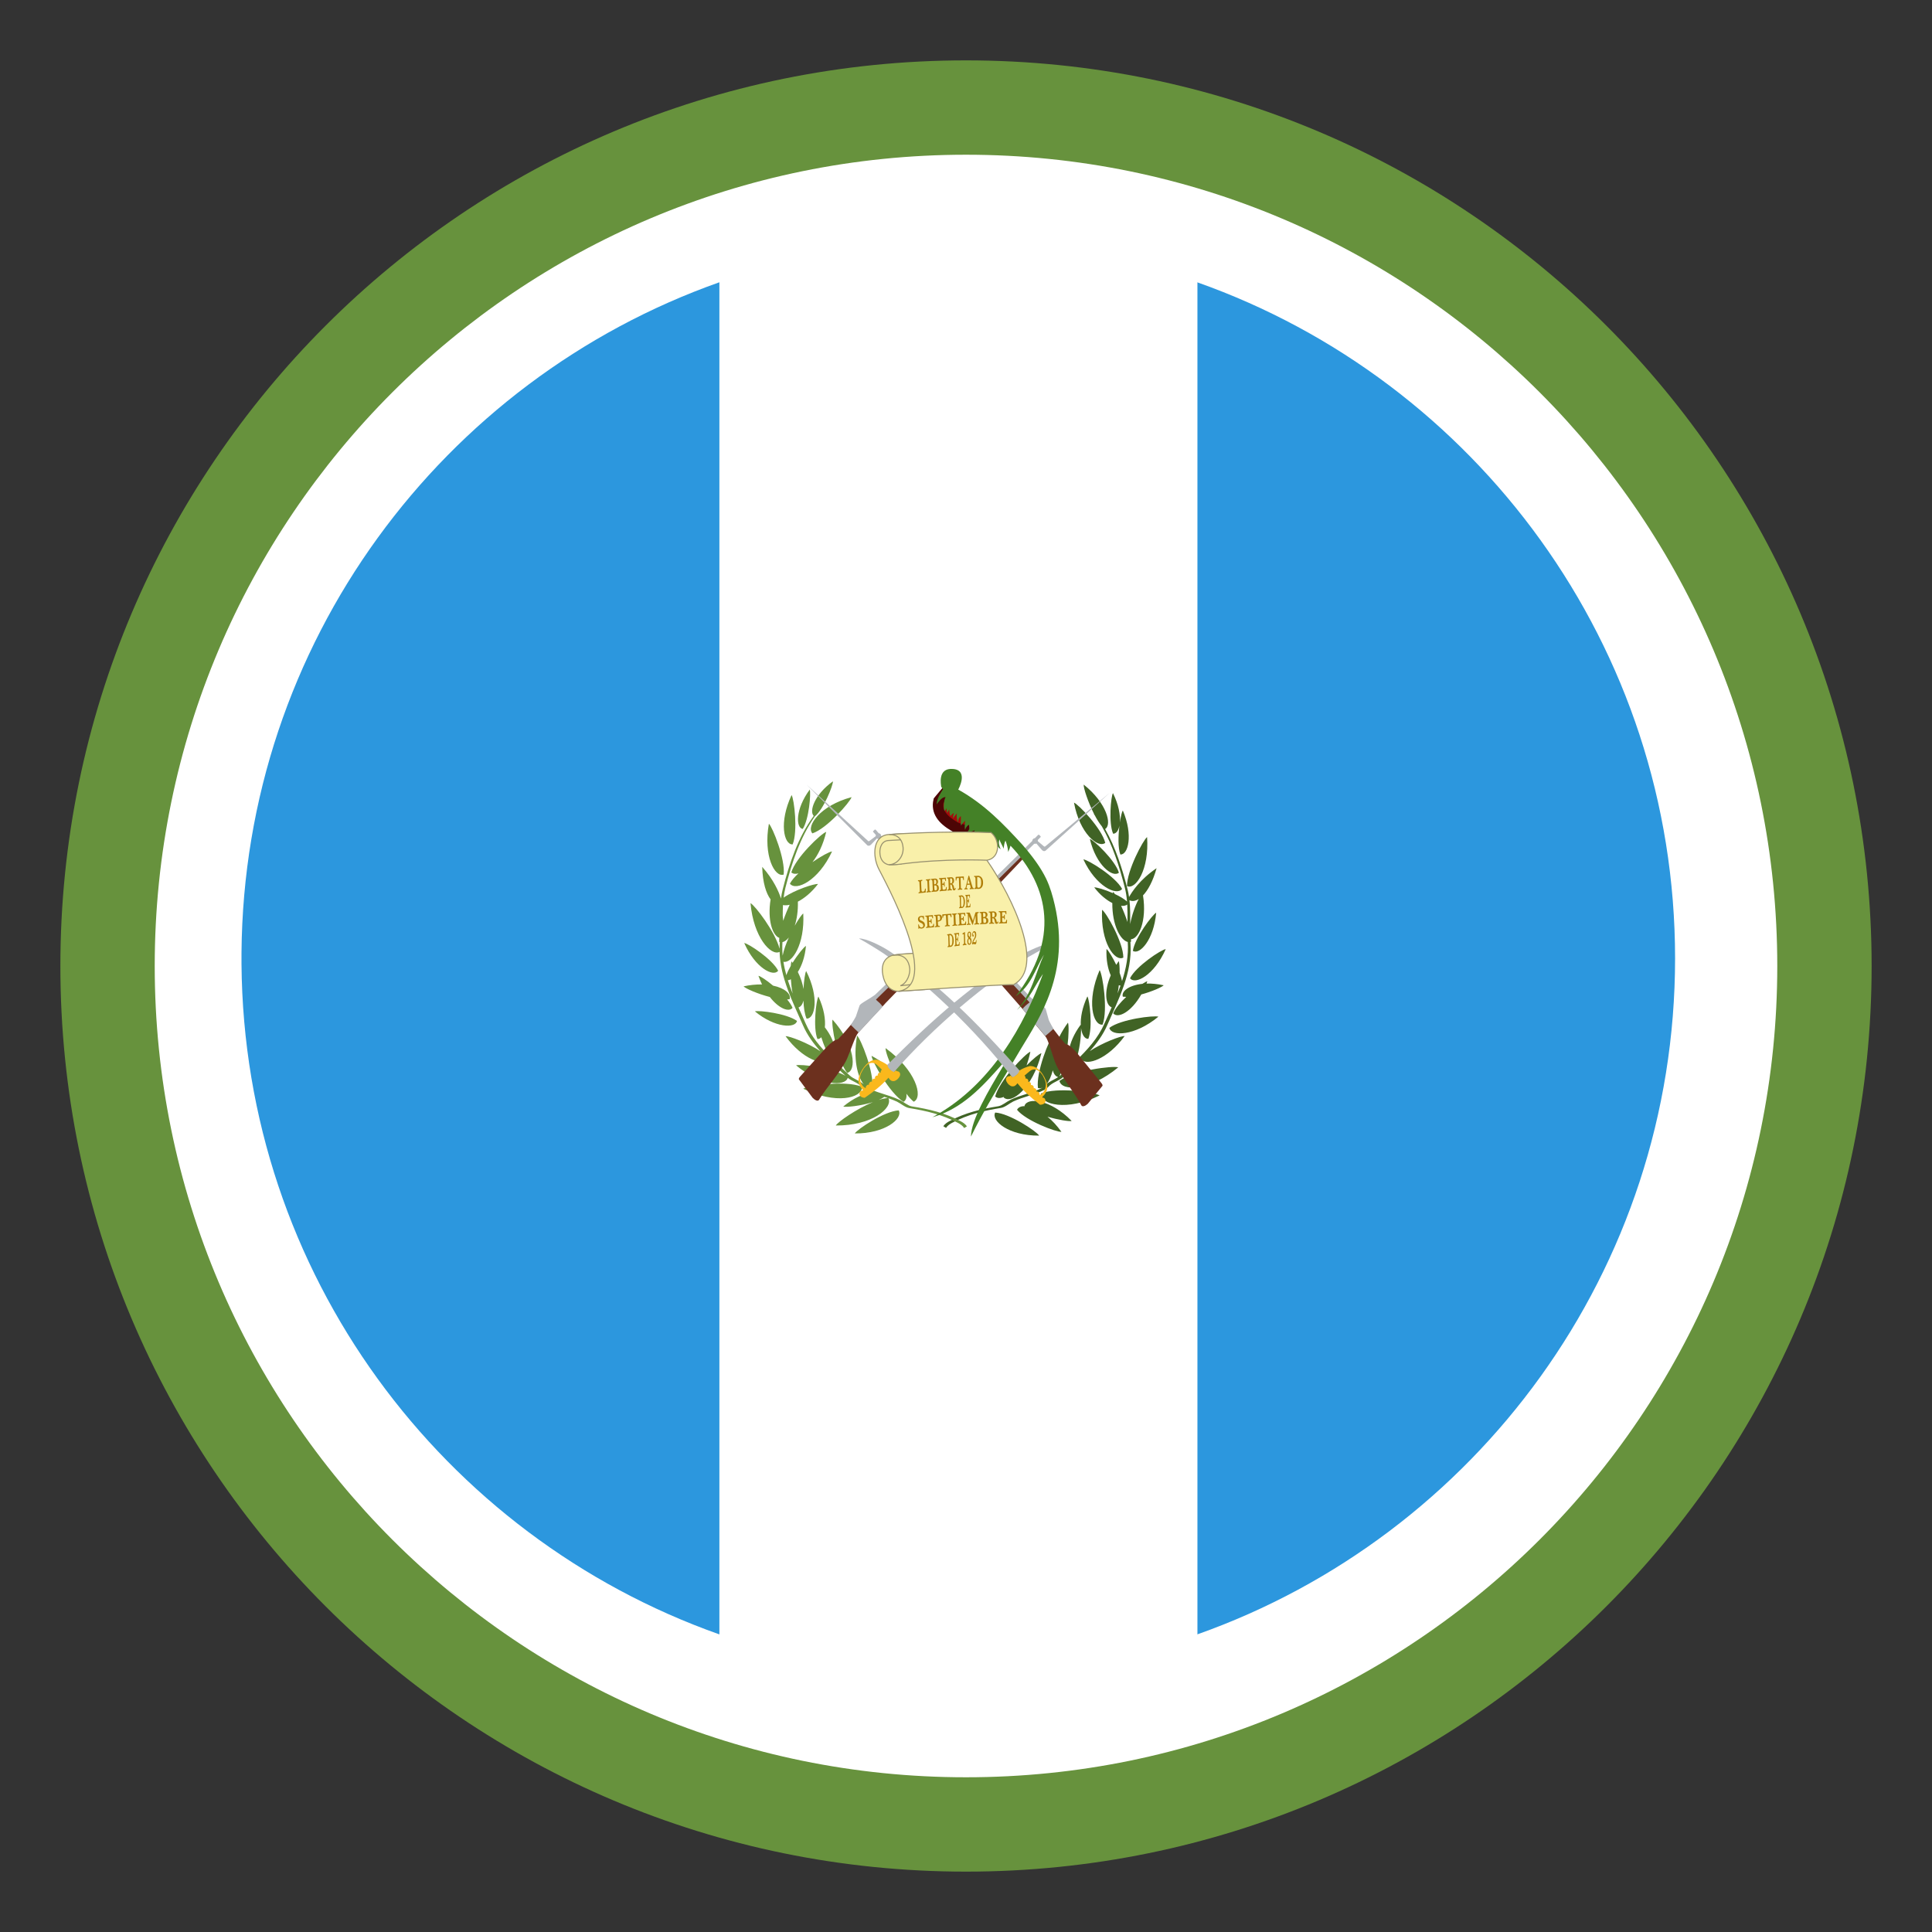
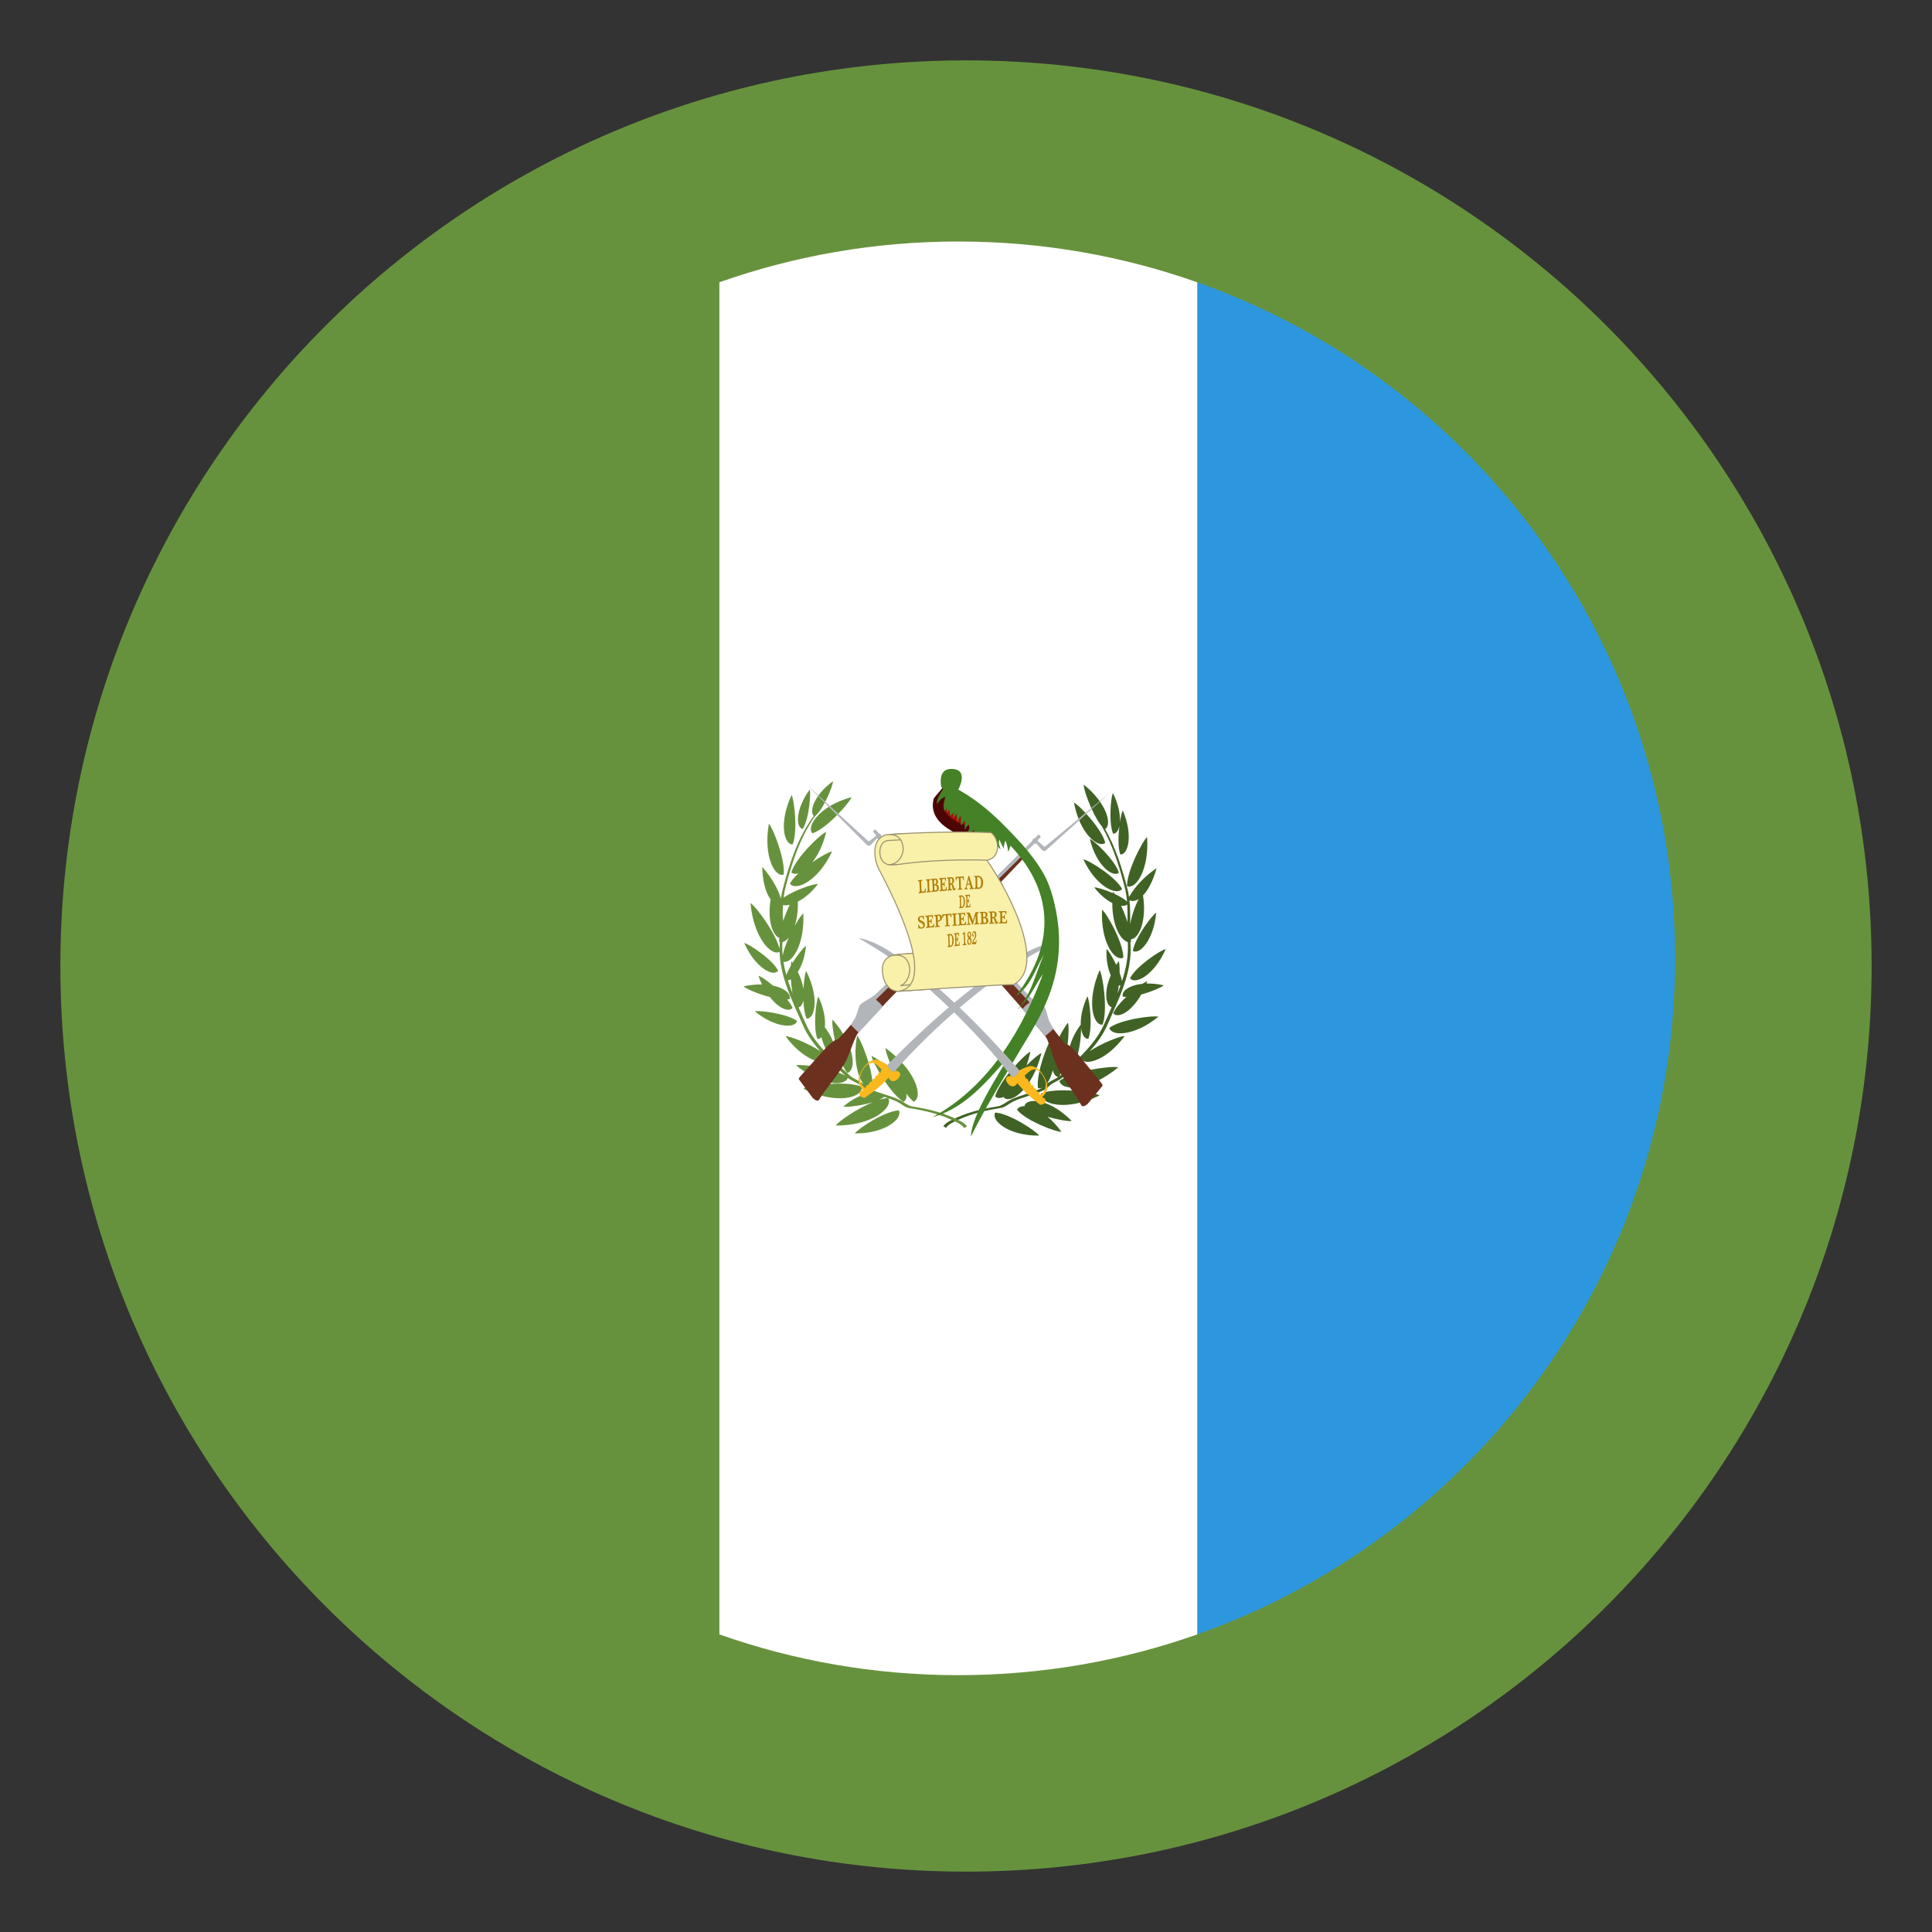
<svg xmlns="http://www.w3.org/2000/svg" width="48" height="48" viewBox="0 0 48 48" fill="none">
  <rect x="0" y="0" width="48" height="48" fill="#333333" stroke="none" />
  <path d="M24 46.5C36.426 46.5 46.5 36.426 46.5 24C46.5 11.574 36.426 1.5 24 1.5C11.574 1.5 1.5 11.574 1.5 24C1.5 36.426 11.574 46.5 24 46.5Z" fill="#67923D" />
-   <path d="M24 44.156C35.132 44.156 44.156 35.132 44.156 24C44.156 12.868 35.132 3.844 24 3.844C12.868 3.844 3.844 12.868 3.844 24C3.844 35.132 12.868 44.156 24 44.156Z" fill="white" />
  <path fill-rule="evenodd" clip-rule="evenodd" d="M29.746 40.606C36.662 38.16 41.617 31.564 41.617 23.81C41.617 16.055 36.662 9.459 29.746 7.014V40.606Z" fill="#2C97DE" />
  <path fill-rule="evenodd" clip-rule="evenodd" d="M17.873 7.013V40.606C19.729 41.262 21.727 41.619 23.808 41.619C25.89 41.619 27.889 41.262 29.746 40.606V7.014C27.889 6.357 25.89 6 23.808 6C21.727 6 19.729 6.357 17.873 7.013Z" fill="white" />
-   <path fill-rule="evenodd" clip-rule="evenodd" d="M6 23.669V23.951C6.06 31.644 10.998 38.176 17.873 40.606V7.013C10.998 9.443 6.06 15.975 6 23.669Z" fill="#2C97DE" />
  <path fill-rule="evenodd" clip-rule="evenodd" d="M26.025 27.744C26.142 27.84 26.26 27.965 26.371 28.12C26.25 28.131 25.492 27.849 25.268 27.572C25.298 27.511 25.367 27.48 25.462 27.482C25.459 27.48 25.456 27.477 25.453 27.475C25.522 27.254 26.099 27.309 26.625 27.85C26.561 27.866 26.295 27.824 26.025 27.744ZM27.98 24.767C27.95 24.767 27.922 24.765 27.896 24.762C27.854 24.63 28.047 24.478 28.383 24.443C28.439 24.407 28.483 24.384 28.505 24.38L28.484 24.436C28.611 24.433 28.755 24.445 28.912 24.479C28.869 24.525 28.616 24.637 28.355 24.707C28.103 25.15 27.77 25.313 27.657 25.176C27.71 25.051 27.838 24.902 27.98 24.768V24.767ZM27.619 25.026C27.56 25.161 27.499 25.294 27.441 25.426C27.28 25.796 27.013 26.085 26.724 26.363C26.823 26.12 26.864 25.717 26.858 25.539C26.88 25.712 26.951 25.815 27.039 25.81C27.154 25.526 27.07 24.839 27.016 24.755C26.885 25.034 26.842 25.288 26.852 25.477C26.851 25.471 26.85 25.465 26.848 25.46C26.505 25.924 26.49 26.364 26.628 26.453C26.538 26.538 26.445 26.623 26.355 26.71C26.343 26.721 26.331 26.731 26.318 26.741C26.524 26.392 26.581 25.526 26.533 25.408C26.37 25.632 26.263 25.852 26.202 26.047C26.197 25.939 26.185 25.831 26.165 25.725C26.07 25.812 25.738 26.637 25.787 27.03C25.827 27.044 25.869 27.039 25.91 27.016C25.898 27.024 25.886 27.031 25.873 27.037C25.632 27.158 25.357 27.204 25.108 27.323C25.006 27.372 24.905 27.466 24.805 27.484C24.37 27.554 23.986 27.644 23.601 27.848C23.542 27.879 23.477 27.918 23.437 27.981L23.505 28.022C23.544 27.959 23.608 27.92 23.669 27.889C24.054 27.687 24.438 27.595 24.872 27.525C24.973 27.508 25.073 27.416 25.176 27.365C25.424 27.248 25.7 27.202 25.941 27.081C25.955 27.073 26.018 27.035 26.046 27.003C26.142 26.889 26.315 26.855 26.422 26.753C26.573 26.609 26.727 26.469 26.873 26.324C26.999 26.483 27.519 26.319 27.942 25.74C27.852 25.733 27.385 25.908 27.075 26.115C27.25 25.921 27.403 25.713 27.509 25.47C27.788 24.829 28.134 24.172 28.087 23.447C28.086 23.432 28.085 23.418 28.084 23.403C28.089 23.402 28.094 23.401 28.099 23.399C27.877 23.479 28.099 23.399 28.099 23.399C28.101 23.378 28.101 23.357 28.1 23.334C28.286 23.331 28.498 22.891 28.398 22.246C28.52 22.118 28.643 21.898 28.735 21.57C28.316 21.854 28.118 22.164 28.051 22.287C28.042 22.22 28.029 22.154 28.012 22.088C27.879 21.57 27.717 21.057 27.456 20.597C27.636 20.492 27.498 19.949 26.924 19.493C26.916 19.571 27.03 19.927 27.185 20.229L27.175 20.223L27.199 20.255C27.254 20.36 27.314 20.457 27.375 20.53C27.643 20.996 27.809 21.519 27.944 22.047C27.974 22.162 27.991 22.28 28.001 22.398C27.927 22.331 27.816 22.267 27.698 22.212C27.686 22.192 27.671 22.174 27.654 22.158L27.65 22.19C27.447 22.1 27.238 22.041 27.186 22.047C27.333 22.238 27.493 22.364 27.635 22.436C27.631 22.988 27.837 23.361 28.019 23.403V23.405C28.041 23.742 27.978 24.063 27.877 24.375C27.862 24.305 27.842 24.236 27.817 24.17C27.819 24.026 27.81 23.914 27.794 23.878C27.772 23.91 27.752 23.941 27.733 23.971C27.64 23.776 27.532 23.605 27.491 23.577C27.478 23.848 27.526 24.073 27.596 24.232C27.42 24.646 27.469 24.977 27.619 25.026ZM27.766 24.68C27.791 24.616 27.816 24.552 27.839 24.487C27.824 24.486 27.81 24.483 27.797 24.477C27.789 24.545 27.779 24.614 27.766 24.68ZM25.505 26.471C25.541 26.366 25.574 26.252 25.599 26.129C25.474 26.177 24.83 26.842 24.725 27.242C24.777 27.289 24.853 27.291 24.939 27.251C24.938 27.256 24.936 27.261 24.935 27.265C25.122 27.447 25.657 27.04 25.874 26.165C25.82 26.182 25.67 26.304 25.505 26.471ZM27.823 20.433C27.837 20.248 27.793 19.988 27.651 19.705C27.6 19.788 27.539 20.448 27.655 20.713C27.728 20.715 27.787 20.64 27.812 20.513C27.782 20.758 27.773 21.061 27.834 21.229C28.027 21.247 28.16 20.751 27.896 20.136C27.874 20.168 27.845 20.284 27.823 20.433ZM28.012 22.907C28.013 22.761 28.014 22.616 28.006 22.473C27.972 22.5 27.919 22.511 27.854 22.505C27.91 22.627 27.967 22.767 28.012 22.907ZM28.292 22.335C28.205 22.391 28.123 22.399 28.061 22.365C28.083 22.56 28.081 22.758 28.079 22.958C28.122 22.725 28.21 22.486 28.292 22.335ZM26.156 26.591C26.118 26.742 26.063 26.86 26.001 26.936C26.08 26.861 26.197 26.822 26.291 26.76C26.227 26.745 26.18 26.685 26.156 26.591ZM27.394 25.457C27.531 25.084 27.394 24.209 27.32 24.102C26.988 24.875 27.153 25.484 27.394 25.457ZM24.725 27.641C25.079 27.66 25.754 28.108 25.817 28.214C25.063 28.22 24.617 27.846 24.725 27.641ZM28.146 23.624C28.191 23.306 28.631 22.725 28.725 22.676C28.666 23.355 28.311 23.732 28.146 23.624ZM27.562 25.536C27.853 25.32 28.666 25.223 28.78 25.259C28.191 25.745 27.605 25.754 27.562 25.536ZM28.075 24.304C28.227 24.004 28.852 23.592 28.962 23.581C28.672 24.235 28.198 24.475 28.075 24.304ZM28.001 22.015C27.996 21.632 28.4 20.873 28.499 20.797C28.557 21.608 28.213 22.114 28.001 22.015ZM27.878 22.085C27.714 21.778 27.036 21.361 26.916 21.351C27.227 22.022 27.743 22.265 27.878 22.085ZM27.799 21.682C27.709 21.377 27.18 20.876 27.077 20.843C27.232 21.5 27.646 21.814 27.799 21.682ZM26.322 26.855C26.672 26.596 27.647 26.472 27.782 26.518C27.07 27.108 26.373 27.119 26.322 26.855ZM27.909 23.791C27.908 23.409 27.486 22.674 27.381 22.604C27.34 23.416 27.697 23.902 27.909 23.791ZM25.86 27.169C26.253 27.002 27.203 27.135 27.319 27.216C26.506 27.616 25.845 27.445 25.86 27.169ZM26.683 19.941C26.821 20.702 27.278 21.084 27.46 20.941C27.375 20.587 26.797 19.986 26.683 19.941Z" fill="#406325" />
  <path fill-rule="evenodd" clip-rule="evenodd" d="M21.416 27.01C21.445 27.041 21.505 27.078 21.518 27.085C21.562 27.107 21.606 27.126 21.651 27.144C21.46 27.171 21.206 27.278 20.95 27.492C21.018 27.515 21.392 27.475 21.687 27.382C21.281 27.549 20.821 27.869 20.765 27.963C21.657 27.97 22.189 27.532 22.073 27.285C22.144 27.31 22.214 27.337 22.283 27.369C22.386 27.42 22.486 27.512 22.587 27.529C23.021 27.599 23.405 27.691 23.791 27.893C23.851 27.924 23.915 27.963 23.954 28.026L24.022 27.985C23.982 27.922 23.917 27.883 23.858 27.852C23.473 27.648 23.089 27.558 22.654 27.488C22.554 27.471 22.453 27.376 22.351 27.328C22.198 27.254 22.035 27.209 21.876 27.156C21.777 27.125 21.68 27.087 21.586 27.041C21.573 27.035 21.561 27.028 21.549 27.02C21.59 27.043 21.632 27.048 21.672 27.034C21.721 26.641 21.389 25.816 21.294 25.729C21.191 26.305 21.303 26.75 21.459 26.94C21.36 26.847 21.204 26.81 21.104 26.714C20.955 26.572 20.802 26.433 20.657 26.291C20.801 26.241 20.778 25.893 20.493 25.523C20.513 25.33 20.473 25.059 20.333 24.759C20.278 24.843 20.194 25.53 20.309 25.814C20.344 25.816 20.377 25.801 20.405 25.77C20.462 25.955 20.541 26.152 20.632 26.265C20.383 26.018 20.159 25.755 20.017 25.43C19.96 25.298 19.899 25.165 19.839 25.03C19.897 25.011 19.94 24.951 19.961 24.861C19.968 25.033 19.991 25.197 20.039 25.307C20.25 25.317 20.361 24.778 20.029 24.125C20.003 24.169 19.973 24.354 19.963 24.572C19.942 24.445 19.898 24.301 19.822 24.148C19.917 24 19.999 23.779 20.024 23.501C19.975 23.526 19.819 23.714 19.691 23.921C19.683 23.908 19.674 23.895 19.666 23.883C19.657 23.901 19.65 23.941 19.646 23.997C19.601 24.076 19.562 24.155 19.537 24.227C19.506 24.118 19.481 24.007 19.464 23.895C19.677 23.942 19.997 23.466 19.957 22.695C19.918 22.722 19.835 22.841 19.745 23C19.797 22.838 19.829 22.635 19.823 22.401C19.983 22.318 20.161 22.175 20.323 21.963C20.233 21.951 19.741 22.11 19.469 22.301C19.479 22.217 19.494 22.133 19.515 22.051C19.675 21.427 19.878 20.81 20.242 20.286C20.461 20.11 20.701 19.508 20.694 19.411C20.235 19.741 20.099 20.157 20.217 20.27C19.825 20.806 19.613 21.445 19.447 22.092C19.427 22.168 19.414 22.245 19.403 22.323C19.35 22.156 19.222 21.857 18.937 21.537C18.948 21.934 19.036 22.2 19.145 22.345C19.062 22.869 19.197 23.243 19.361 23.301C19.358 23.335 19.358 23.369 19.36 23.403C19.365 23.405 19.37 23.406 19.375 23.407C19.374 23.422 19.373 23.436 19.372 23.451C19.37 23.491 19.368 23.532 19.368 23.572C19.264 23.159 18.76 22.497 18.646 22.438C18.72 23.283 19.154 23.76 19.369 23.649C19.389 24.297 19.697 24.893 19.95 25.474C20.056 25.717 20.209 25.925 20.384 26.119C20.075 25.912 19.607 25.736 19.517 25.744C19.94 26.323 20.46 26.488 20.586 26.328C20.722 26.463 20.865 26.593 21.006 26.728C20.659 26.525 19.89 26.431 19.778 26.468C20.394 26.979 20.997 26.998 21.062 26.779C21.166 26.862 21.314 26.899 21.404 26.997C21.005 26.837 20.072 26.969 19.957 27.049C20.762 27.447 21.418 27.282 21.416 27.01ZM21.97 27.252C21.999 27.261 22.028 27.27 22.056 27.28C21.98 27.287 21.905 27.304 21.833 27.328C21.886 27.305 21.933 27.279 21.97 27.252ZM19.556 24.831C19.578 24.829 19.599 24.828 19.618 24.825C19.659 24.695 19.499 24.549 19.207 24.488C19.044 24.352 18.893 24.252 18.843 24.244C18.871 24.32 18.901 24.392 18.933 24.458C18.779 24.456 18.625 24.472 18.474 24.506C18.523 24.56 18.823 24.692 19.126 24.77C19.352 25.06 19.598 25.153 19.691 25.04C19.663 24.974 19.616 24.903 19.556 24.831ZM19.693 24.684C19.649 24.576 19.61 24.466 19.574 24.354C19.601 24.351 19.626 24.343 19.649 24.329C19.657 24.444 19.67 24.568 19.693 24.684ZM19.445 23.742C19.435 23.631 19.433 23.519 19.44 23.407C19.493 23.395 19.547 23.355 19.598 23.292C19.529 23.445 19.471 23.605 19.445 23.742ZM19.619 22.479C19.555 22.494 19.498 22.495 19.453 22.486C19.448 22.576 19.447 22.666 19.447 22.757C19.452 22.797 19.456 22.837 19.459 22.877C19.506 22.738 19.563 22.598 19.619 22.479ZM19.837 21.698C19.744 21.785 19.668 21.873 19.625 21.954C19.772 22.15 20.334 21.886 20.672 21.154C20.609 21.159 20.402 21.27 20.185 21.42C20.323 21.244 20.451 20.991 20.527 20.668C20.403 20.707 19.767 21.309 19.66 21.675C19.704 21.712 19.766 21.72 19.837 21.698ZM22.519 27.173C22.579 27.254 22.641 27.323 22.701 27.372C22.946 27.26 22.755 26.584 22.001 26.04C21.997 26.112 22.086 26.374 22.219 26.654C22.079 26.508 21.892 26.36 21.654 26.232C21.661 26.364 22.102 27.162 22.449 27.375C22.508 27.338 22.532 27.266 22.519 27.173ZM22.329 27.587C21.975 27.605 21.3 28.054 21.238 28.16C21.991 28.166 22.437 27.792 22.329 27.587ZM19.801 25.365C19.551 25.18 18.854 25.096 18.755 25.127C19.261 25.544 19.764 25.552 19.801 25.365ZM19.333 24.117C19.189 23.831 18.594 23.44 18.49 23.429C18.765 24.051 19.217 24.28 19.333 24.117ZM19.47 21.729C19.515 21.349 19.194 20.551 19.103 20.465C18.96 21.265 19.249 21.805 19.47 21.729ZM19.693 20.979C19.826 20.653 19.731 19.853 19.667 19.753C19.347 20.431 19.476 20.991 19.693 20.979ZM19.944 20.595C20.1 20.355 20.151 19.707 20.118 19.617C19.756 20.105 19.77 20.569 19.944 20.595ZM21.048 26.656C20.799 26.346 20.648 25.457 20.684 25.332C21.247 25.961 21.285 26.6 21.048 26.656ZM20.184 20.705C20.544 20.586 21.119 19.928 21.157 19.805C20.378 20.013 20.021 20.525 20.184 20.705Z" fill="#67923D" />
  <path fill-rule="evenodd" clip-rule="evenodd" d="M22.043 21.06L23.948 23.141C24.094 23.301 25.752 25.06 25.902 25.218C25.954 25.287 26.101 25.473 26.117 25.499C26.217 25.619 26.325 25.777 26.456 25.92C26.479 25.952 26.512 25.943 26.541 25.961C26.629 26.018 26.719 26.113 26.782 26.192L27.358 26.901C27.395 26.945 27.404 26.972 27.376 26.995L27.025 27.424C26.961 27.482 26.888 27.509 26.863 27.457C26.72 27.176 26.351 26.74 26.218 26.402C26.139 26.2 26.047 25.837 25.972 25.747C25.88 25.634 25.634 25.342 25.415 25.08C25.4 25.062 25.386 25.045 25.371 25.028C25.356 25.01 25.341 24.993 25.325 24.975C24.212 23.715 22.926 22.188 21.988 21.11C22.029 21.072 22.003 21.095 22.043 21.06Z" fill="#6C301E" />
  <path fill-rule="evenodd" clip-rule="evenodd" d="M20.038 19.493L21.56 20.887C21.573 20.907 21.59 20.901 21.606 20.889L21.756 20.775L21.756 20.769C21.757 20.761 21.759 20.753 21.762 20.746L21.694 20.669C21.686 20.657 21.689 20.653 21.701 20.642C21.711 20.632 21.72 20.624 21.732 20.613C21.744 20.604 21.753 20.612 21.764 20.623L21.831 20.701C21.867 20.704 21.896 20.736 21.894 20.773C22.808 21.76 23.593 22.639 24.503 23.611L25.576 24.748C25.614 24.803 25.782 24.905 25.893 24.985C25.933 25.013 25.966 25.04 25.98 25.067L26.058 25.345C26.084 25.406 26.169 25.551 26.173 25.561C26.049 25.676 26.055 25.667 25.97 25.739C25.885 25.634 25.654 25.366 25.444 25.117C25.428 25.097 25.426 25.095 25.405 25.066C25.423 25.043 25.454 25.009 25.478 24.987C25.5 24.969 25.521 24.951 25.54 24.935C25.553 24.926 25.565 24.918 25.574 24.909C25.583 24.902 25.563 24.887 25.554 24.876C24.297 23.527 22.944 22.047 21.837 20.84C21.831 20.842 21.824 20.843 21.817 20.842C21.806 20.842 21.795 20.839 21.785 20.833L21.638 20.987C21.604 21.018 21.577 21.017 21.55 21.004L20.038 19.493ZM21.948 23.685C21.75 23.555 21.547 23.432 21.34 23.316C21.518 23.308 21.912 23.511 22.072 23.615C23.267 24.39 24.284 25.414 25.351 26.62C25.305 26.666 25.27 26.698 25.229 26.733L25.17 26.79C24.221 25.561 22.964 24.377 21.948 23.685Z" fill="#B2B6BA" />
  <path fill-rule="evenodd" clip-rule="evenodd" d="M25.589 26.485C25.491 26.511 25.403 26.548 25.327 26.597C25.315 26.667 25.229 26.745 25.148 26.763C25.133 26.744 25.129 26.738 25.118 26.724C25.117 26.723 25.116 26.722 25.114 26.722C25.113 26.721 25.111 26.722 25.11 26.722C25.102 26.726 25.093 26.731 25.081 26.739C25.064 26.737 25.046 26.74 25.031 26.749C25.016 26.758 25.004 26.772 24.998 26.788C24.979 26.837 25.017 26.901 25.059 26.943C25.105 26.98 25.129 26.997 25.182 26.989C25.236 26.978 25.266 26.928 25.278 26.913C25.464 27.139 25.604 27.261 25.839 27.447C25.944 27.448 26 27.382 25.964 27.306C25.953 27.281 25.922 27.265 25.898 27.274C25.9 27.266 25.9 27.259 25.898 27.251C26.021 27.137 26.073 26.996 25.944 26.755C25.833 26.553 25.708 26.484 25.59 26.485H25.589ZM25.901 26.712C25.923 26.75 25.936 26.782 25.952 26.816C26.026 26.966 25.962 27.147 25.835 27.203C25.829 27.203 25.831 27.202 25.825 27.204C25.846 27.169 25.784 27.096 25.752 27.122C25.767 27.083 25.719 27.02 25.679 27.036C25.7 27.001 25.652 26.941 25.608 26.96C25.631 26.922 25.592 26.867 25.546 26.877C25.56 26.835 25.525 26.788 25.479 26.796C25.483 26.76 25.471 26.74 25.453 26.724C25.509 26.681 25.57 26.616 25.625 26.586C25.761 26.527 25.845 26.64 25.901 26.712Z" fill="#FAB81C" />
  <path fill-rule="evenodd" clip-rule="evenodd" d="M22.134 26.599C22.094 26.561 22.056 26.521 22.02 26.48C23.156 25.339 24.231 24.378 25.47 23.676C25.636 23.582 26.042 23.403 26.219 23.422C26.006 23.525 25.796 23.635 25.59 23.753C24.535 24.383 23.21 25.49 22.19 26.659L22.134 26.599L22.134 26.599Z" fill="#B2B6BA" />
  <path fill-rule="evenodd" clip-rule="evenodd" d="M22.361 26.668C22.356 26.651 22.346 26.637 22.331 26.627C22.317 26.617 22.299 26.613 22.282 26.614C22.273 26.608 22.264 26.601 22.254 26.595C22.253 26.595 22.251 26.594 22.25 26.594C22.248 26.595 22.247 26.596 22.246 26.597C22.234 26.61 22.23 26.616 22.214 26.634C22.134 26.611 22.052 26.528 22.045 26.457C21.967 26.401 21.881 26.358 21.79 26.33H21.789C21.671 26.322 21.543 26.383 21.42 26.578C21.276 26.81 21.32 26.955 21.436 27.076C21.434 27.083 21.433 27.091 21.435 27.099C21.411 27.088 21.379 27.103 21.366 27.127C21.327 27.2 21.379 27.27 21.483 27.275C21.729 27.104 21.876 26.99 22.075 26.775C22.086 26.792 22.113 26.843 22.166 26.858C22.219 26.869 22.243 26.853 22.291 26.819C22.336 26.78 22.378 26.718 22.361 26.668ZM21.881 26.647C21.835 26.637 21.798 26.681 21.809 26.723C21.764 26.711 21.722 26.763 21.742 26.803C21.699 26.781 21.648 26.838 21.667 26.875C21.628 26.856 21.576 26.916 21.589 26.955C21.559 26.928 21.493 26.997 21.511 27.033C21.505 27.031 21.507 27.032 21.501 27.031C21.378 26.969 21.325 26.784 21.407 26.638C21.426 26.605 21.441 26.574 21.465 26.538C21.525 26.469 21.615 26.361 21.748 26.428C21.8 26.461 21.858 26.53 21.911 26.576C21.892 26.591 21.879 26.611 21.881 26.647Z" fill="#FAB81C" />
  <path fill-rule="evenodd" clip-rule="evenodd" d="M25.476 21.169L23.473 23.154C23.32 23.306 21.577 24.982 21.42 25.133C21.365 25.199 21.209 25.377 21.193 25.401C21.086 25.517 20.971 25.669 20.833 25.805C20.809 25.836 20.776 25.825 20.747 25.842C20.656 25.895 20.562 25.986 20.494 26.061L19.885 26.74C19.846 26.783 19.835 26.809 19.862 26.834L20.192 27.278C20.254 27.339 20.325 27.371 20.352 27.32C20.509 27.046 20.899 26.628 21.047 26.298C21.135 26.101 21.245 25.743 21.324 25.656C21.421 25.547 21.682 25.267 21.913 25.018L21.96 24.968L22.007 24.916C23.181 23.713 24.539 22.252 25.528 21.221C25.489 21.182 25.514 21.205 25.476 21.169Z" fill="#6C301E" />
  <path fill-rule="evenodd" clip-rule="evenodd" d="M27.564 19.704L25.976 21.022C25.961 21.04 25.945 21.035 25.93 21.022L25.785 20.9L25.786 20.895C25.786 20.887 25.784 20.879 25.782 20.871L25.852 20.799C25.861 20.788 25.858 20.783 25.847 20.771C25.837 20.762 25.829 20.753 25.817 20.741C25.806 20.732 25.796 20.739 25.785 20.75L25.713 20.824C25.696 20.825 25.679 20.832 25.666 20.845C25.654 20.858 25.647 20.875 25.646 20.893C24.686 21.834 23.859 22.673 22.903 23.599L21.776 24.681C21.736 24.734 21.562 24.828 21.447 24.903C21.406 24.93 21.371 24.954 21.356 24.981L21.264 25.254C21.235 25.314 21.143 25.455 21.139 25.465C21.257 25.584 21.251 25.576 21.332 25.652C21.423 25.55 21.666 25.294 21.887 25.056C21.904 25.037 21.905 25.035 21.928 25.008C21.907 24.978 21.884 24.95 21.859 24.924C21.839 24.906 21.819 24.887 21.799 24.87C21.787 24.859 21.776 24.85 21.767 24.842C21.759 24.834 21.779 24.82 21.788 24.81C23.11 23.525 24.532 22.112 25.696 20.962C25.713 20.967 25.732 20.965 25.748 20.957L25.887 21.118C25.919 21.151 25.947 21.15 25.973 21.138L27.564 19.704Z" fill="#B2B6BA" />
  <path fill-rule="evenodd" clip-rule="evenodd" d="M23.507 19.669L23.319 19.895C23.259 20.158 23.408 20.356 23.701 20.528C23.938 20.677 24.377 20.651 24.516 20.531L23.831 19.937L23.507 19.669Z" fill="#A50A0A" stroke="#4C0505" stroke-width="0.261" />
  <path fill-rule="evenodd" clip-rule="evenodd" d="M24.894 26.445C24.86 26.404 24.826 26.363 24.792 26.323C24.365 26.89 23.831 27.399 23.164 27.758C23.916 27.544 24.409 26.992 24.894 26.445ZM24.123 28.238C24.389 27.697 24.709 27.156 25.032 26.615C24.996 26.57 24.961 26.526 24.925 26.483C24.558 27.095 24.127 27.823 24.123 28.238ZM25.401 20.986C24.932 20.475 24.463 19.982 23.807 19.617C23.808 19.615 24.075 19.14 23.68 19.105C23.284 19.07 23.382 19.509 23.383 19.542C23.384 19.554 23.429 19.606 23.429 19.606C23.35 19.735 23.279 19.835 23.27 19.984C23.334 19.903 23.4 19.803 23.493 19.803C23.447 19.88 23.425 20.113 23.477 20.149L23.515 20.081C23.517 20.135 23.524 20.171 23.535 20.198C23.551 20.165 23.567 20.134 23.583 20.11C23.587 20.186 23.596 20.246 23.618 20.276C23.64 20.239 23.668 20.216 23.699 20.197C23.688 20.241 23.673 20.281 23.68 20.333C23.712 20.278 23.744 20.245 23.776 20.207C23.757 20.287 23.774 20.346 23.797 20.434C23.817 20.33 23.825 20.319 23.872 20.275C23.878 20.37 23.86 20.457 23.88 20.511C23.923 20.427 23.953 20.439 23.979 20.384C23.974 20.463 23.958 20.549 23.978 20.62C23.995 20.549 24.04 20.512 24.075 20.486C24.078 20.597 24.103 20.578 24.035 20.672C24.064 20.686 24.162 20.653 24.215 20.63C24.189 20.69 24.197 20.736 24.171 20.778C24.225 20.751 24.271 20.706 24.316 20.661C24.295 20.729 24.24 20.797 24.268 20.865C24.28 20.801 24.331 20.749 24.379 20.74C24.372 20.775 24.367 20.849 24.316 20.884C24.438 20.897 24.486 20.814 24.547 20.749C24.54 20.817 24.542 20.871 24.625 20.968C24.608 20.845 24.637 20.87 24.692 20.797C24.719 20.905 24.749 21.02 24.861 21.099C24.814 20.985 24.806 20.927 24.832 20.855C24.847 20.929 24.916 21.018 24.933 21.088C24.943 21.01 24.955 20.935 24.981 20.884C25.014 20.973 25.041 21.064 25.048 21.166C25.073 21.115 25.093 21.063 25.106 21.011C26.092 22.047 26.311 23.364 25.232 24.755C25.62 24.492 25.72 24.074 25.936 23.718C25.725 24.184 25.631 24.709 25.261 25.095C25.62 24.784 25.696 24.498 25.912 24.198C25.682 24.826 25.363 25.514 24.922 26.144C25 26.23 25.079 26.317 25.158 26.405C25.226 26.29 25.294 26.175 25.362 26.061C25.83 25.285 26.593 24.177 26.206 22.486C26.157 22.273 26.093 22.042 25.991 21.83C25.859 21.558 25.661 21.286 25.401 20.986Z" fill="#448127" />
  <path fill-rule="evenodd" clip-rule="evenodd" d="M22.329 24.628C22.329 24.628 22.022 24.661 21.936 24.234C21.843 23.777 22.201 23.729 22.201 23.729C22.201 23.729 22.605 23.69 22.857 23.683L22.969 24.585L22.329 24.628Z" fill="#F9F0AA" stroke="#999270" stroke-width="0.026" />
  <path fill-rule="evenodd" clip-rule="evenodd" d="M22.177 23.736C22.177 23.736 22.555 23.643 22.602 24.062C22.615 24.172 22.555 24.422 22.37 24.49L23.063 24.417L23 23.663L22.767 23.683C22.767 23.683 22.271 23.7 22.177 23.736Z" fill="#F9F0AA" stroke="#999270" stroke-width="0.026" />
  <path fill-rule="evenodd" clip-rule="evenodd" d="M22.329 24.628C22.331 24.628 24.92 24.452 25.185 24.463C25.971 24.029 25.181 22.325 24.519 21.372C24.595 21.157 23.029 20.674 22.32 20.718C22.231 20.723 22.145 20.729 22.063 20.735C21.679 20.776 21.675 21.273 21.831 21.585C21.983 21.889 23.345 24.355 22.387 24.616L22.329 24.628Z" fill="#F9F0AA" stroke="#999270" stroke-width="0.026" />
  <path fill-rule="evenodd" clip-rule="evenodd" d="M23.846 22.33C23.846 22.322 23.845 22.313 23.845 22.305C23.844 22.299 23.843 22.293 23.841 22.288C23.84 22.284 23.838 22.28 23.835 22.278C23.833 22.275 23.829 22.274 23.826 22.274C23.824 22.274 23.823 22.273 23.822 22.27C23.82 22.265 23.82 22.26 23.822 22.255C23.822 22.252 23.823 22.251 23.826 22.251C23.832 22.25 23.838 22.25 23.844 22.25C23.853 22.25 23.861 22.249 23.87 22.247C23.875 22.246 23.881 22.245 23.886 22.244C23.898 22.243 23.909 22.247 23.92 22.253C23.931 22.262 23.94 22.272 23.947 22.285C23.955 22.3 23.962 22.317 23.965 22.334C23.97 22.354 23.973 22.375 23.973 22.398C23.974 22.424 23.972 22.447 23.968 22.467C23.966 22.484 23.961 22.501 23.953 22.517C23.948 22.529 23.939 22.539 23.929 22.547C23.921 22.555 23.91 22.559 23.899 22.56C23.893 22.561 23.886 22.561 23.88 22.56C23.869 22.559 23.859 22.56 23.849 22.562C23.844 22.564 23.839 22.566 23.834 22.567C23.832 22.567 23.831 22.566 23.83 22.564C23.828 22.558 23.828 22.553 23.829 22.548C23.83 22.545 23.831 22.544 23.833 22.543C23.836 22.542 23.839 22.54 23.841 22.538C23.843 22.537 23.845 22.535 23.846 22.532C23.848 22.529 23.849 22.525 23.849 22.521C23.85 22.515 23.85 22.51 23.85 22.504L23.846 22.33ZM23.877 22.47C23.877 22.485 23.878 22.497 23.878 22.505C23.879 22.511 23.88 22.517 23.882 22.523C23.884 22.526 23.886 22.529 23.889 22.529C23.893 22.53 23.898 22.53 23.902 22.53C23.906 22.529 23.909 22.528 23.912 22.527C23.914 22.525 23.917 22.523 23.919 22.52C23.924 22.513 23.929 22.504 23.931 22.495C23.935 22.482 23.938 22.469 23.939 22.455C23.943 22.418 23.942 22.381 23.937 22.344C23.935 22.331 23.931 22.317 23.926 22.304C23.922 22.295 23.915 22.287 23.907 22.281C23.898 22.276 23.888 22.274 23.878 22.275C23.876 22.276 23.874 22.277 23.874 22.278C23.873 22.281 23.872 22.284 23.873 22.287L23.877 22.47ZM24.09 22.228C24.092 22.228 24.093 22.228 24.094 22.229C24.097 22.23 24.098 22.234 24.098 22.241L24.097 22.248V22.257L24.098 22.264C24.098 22.271 24.098 22.278 24.098 22.284L24.099 22.302C24.099 22.305 24.098 22.307 24.097 22.308C24.096 22.31 24.094 22.31 24.093 22.31C24.092 22.31 24.091 22.31 24.09 22.309C24.089 22.308 24.088 22.306 24.087 22.302C24.087 22.294 24.085 22.285 24.084 22.277C24.084 22.273 24.082 22.268 24.08 22.264C24.079 22.263 24.079 22.262 24.077 22.261C24.076 22.26 24.075 22.259 24.074 22.259C24.07 22.258 24.066 22.258 24.062 22.258L24.049 22.259C24.046 22.259 24.043 22.26 24.04 22.26C24.038 22.261 24.037 22.262 24.036 22.263C24.035 22.265 24.035 22.268 24.035 22.27V22.287L24.036 22.365C24.036 22.367 24.036 22.369 24.037 22.37L24.037 22.37C24.042 22.37 24.047 22.369 24.052 22.367C24.055 22.366 24.058 22.364 24.06 22.361C24.061 22.358 24.062 22.354 24.062 22.351C24.063 22.346 24.064 22.34 24.064 22.332C24.064 22.328 24.065 22.326 24.066 22.325C24.067 22.323 24.069 22.323 24.07 22.322C24.071 22.322 24.072 22.323 24.074 22.324C24.075 22.326 24.076 22.328 24.076 22.331C24.076 22.34 24.076 22.348 24.075 22.356C24.075 22.365 24.075 22.373 24.075 22.381C24.075 22.394 24.076 22.406 24.077 22.418L24.077 22.433C24.077 22.436 24.077 22.438 24.075 22.44C24.074 22.441 24.073 22.442 24.072 22.442C24.07 22.442 24.069 22.442 24.068 22.441C24.067 22.439 24.066 22.437 24.066 22.434C24.065 22.427 24.064 22.421 24.064 22.414C24.063 22.41 24.062 22.407 24.06 22.403C24.059 22.402 24.058 22.401 24.057 22.4C24.055 22.399 24.054 22.399 24.052 22.399C24.047 22.398 24.043 22.398 24.038 22.398L24.037 22.399C24.037 22.4 24.037 22.401 24.037 22.402L24.038 22.461C24.038 22.475 24.039 22.485 24.039 22.493C24.04 22.5 24.041 22.505 24.043 22.509C24.044 22.51 24.045 22.511 24.046 22.512C24.048 22.513 24.049 22.514 24.051 22.514C24.059 22.516 24.068 22.515 24.076 22.513C24.078 22.512 24.08 22.511 24.082 22.51C24.084 22.508 24.087 22.506 24.088 22.503C24.09 22.5 24.092 22.497 24.093 22.494C24.095 22.49 24.096 22.485 24.096 22.481C24.097 22.475 24.097 22.468 24.098 22.459C24.098 22.456 24.099 22.453 24.1 22.452C24.102 22.451 24.103 22.45 24.104 22.45C24.105 22.45 24.107 22.451 24.108 22.452C24.11 22.453 24.11 22.456 24.11 22.459L24.109 22.495C24.108 22.507 24.108 22.519 24.109 22.531C24.108 22.534 24.107 22.537 24.105 22.538C24.105 22.539 24.103 22.54 24.102 22.54L24.024 22.546C24.019 22.546 24.014 22.547 24.009 22.548L23.995 22.551C23.993 22.551 23.991 22.55 23.991 22.547C23.989 22.542 23.989 22.537 23.99 22.531C23.991 22.529 23.992 22.527 23.994 22.527C23.997 22.526 23.999 22.524 24.002 22.523C24.004 22.521 24.006 22.518 24.007 22.516C24.009 22.512 24.009 22.509 24.01 22.505C24.011 22.5 24.011 22.494 24.011 22.488L24.008 22.315C24.008 22.308 24.007 22.302 24.007 22.296C24.007 22.29 24.006 22.285 24.005 22.279C24.005 22.275 24.003 22.271 24.002 22.267C24.001 22.264 23.999 22.262 23.997 22.261C23.995 22.26 23.994 22.259 23.992 22.259C23.991 22.259 23.989 22.258 23.988 22.258C23.986 22.258 23.985 22.257 23.984 22.255C23.983 22.25 23.983 22.244 23.984 22.239C23.985 22.236 23.986 22.235 23.987 22.235C23.992 22.235 23.996 22.235 24 22.235C24.004 22.235 24.008 22.235 24.014 22.234L24.091 22.228H24.09ZM23.559 23.291C23.559 23.283 23.559 23.274 23.558 23.266C23.557 23.259 23.556 23.254 23.554 23.248C23.553 23.244 23.551 23.241 23.548 23.238C23.545 23.236 23.542 23.234 23.538 23.235C23.536 23.235 23.535 23.234 23.534 23.231C23.532 23.226 23.532 23.221 23.533 23.215C23.534 23.213 23.535 23.211 23.537 23.211C23.544 23.21 23.55 23.209 23.557 23.21C23.566 23.209 23.575 23.208 23.584 23.205C23.59 23.204 23.596 23.203 23.602 23.202C23.614 23.2 23.627 23.203 23.637 23.21C23.649 23.218 23.659 23.228 23.666 23.241C23.675 23.256 23.682 23.273 23.686 23.291C23.696 23.335 23.698 23.381 23.691 23.427C23.688 23.444 23.683 23.462 23.675 23.478C23.669 23.491 23.661 23.502 23.65 23.511C23.641 23.518 23.63 23.523 23.618 23.525C23.611 23.526 23.605 23.526 23.598 23.526C23.589 23.525 23.581 23.526 23.572 23.528L23.565 23.529C23.56 23.531 23.555 23.533 23.55 23.534C23.548 23.535 23.546 23.534 23.545 23.531C23.543 23.526 23.543 23.52 23.544 23.515C23.545 23.512 23.546 23.511 23.548 23.51C23.551 23.509 23.554 23.507 23.557 23.505C23.559 23.503 23.561 23.501 23.562 23.498C23.563 23.495 23.564 23.491 23.565 23.487C23.565 23.481 23.566 23.475 23.565 23.469L23.559 23.291ZM23.594 23.433C23.594 23.449 23.595 23.46 23.596 23.469C23.596 23.475 23.597 23.481 23.6 23.487C23.602 23.491 23.604 23.493 23.607 23.494C23.611 23.495 23.615 23.495 23.621 23.494C23.628 23.493 23.634 23.489 23.639 23.483C23.645 23.476 23.649 23.467 23.651 23.457C23.655 23.446 23.657 23.432 23.659 23.416C23.661 23.4 23.661 23.381 23.661 23.361C23.66 23.341 23.659 23.322 23.656 23.302C23.654 23.288 23.65 23.275 23.644 23.262C23.64 23.252 23.632 23.244 23.623 23.239C23.614 23.234 23.603 23.232 23.593 23.234C23.591 23.235 23.589 23.235 23.589 23.237C23.588 23.24 23.587 23.243 23.588 23.246L23.594 23.433ZM23.817 23.176C23.819 23.176 23.82 23.176 23.821 23.177C23.823 23.178 23.825 23.182 23.825 23.189V23.205L23.825 23.213C23.825 23.22 23.825 23.227 23.826 23.233L23.827 23.251C23.827 23.255 23.826 23.257 23.825 23.258C23.824 23.259 23.822 23.26 23.821 23.261C23.82 23.261 23.818 23.26 23.817 23.259C23.816 23.259 23.815 23.256 23.814 23.252C23.813 23.244 23.812 23.235 23.811 23.227C23.81 23.222 23.808 23.218 23.806 23.213C23.805 23.212 23.805 23.211 23.803 23.21C23.802 23.209 23.801 23.209 23.799 23.209C23.795 23.208 23.791 23.208 23.788 23.208L23.774 23.21C23.771 23.21 23.767 23.211 23.764 23.212C23.762 23.212 23.761 23.213 23.76 23.214C23.759 23.217 23.759 23.219 23.759 23.222V23.239L23.761 23.319C23.761 23.322 23.761 23.324 23.762 23.324C23.767 23.324 23.773 23.323 23.778 23.321C23.781 23.32 23.784 23.317 23.786 23.314C23.788 23.311 23.788 23.307 23.789 23.303C23.789 23.298 23.79 23.292 23.79 23.283C23.79 23.28 23.791 23.278 23.792 23.276C23.793 23.275 23.795 23.274 23.796 23.274C23.797 23.274 23.799 23.274 23.8 23.276C23.801 23.277 23.802 23.279 23.802 23.283V23.308C23.802 23.317 23.802 23.325 23.802 23.334C23.802 23.346 23.803 23.359 23.805 23.372L23.805 23.387C23.805 23.39 23.805 23.392 23.803 23.394C23.802 23.395 23.801 23.396 23.799 23.396C23.798 23.396 23.797 23.396 23.795 23.395C23.794 23.394 23.793 23.392 23.793 23.389C23.792 23.382 23.792 23.375 23.791 23.368C23.79 23.364 23.789 23.36 23.787 23.357C23.785 23.355 23.782 23.353 23.779 23.353C23.773 23.352 23.768 23.352 23.763 23.353L23.762 23.354C23.762 23.355 23.762 23.356 23.762 23.357L23.764 23.418C23.764 23.431 23.765 23.442 23.766 23.45C23.767 23.457 23.768 23.462 23.77 23.465C23.772 23.469 23.774 23.471 23.778 23.471C23.787 23.472 23.796 23.471 23.805 23.469C23.807 23.468 23.809 23.467 23.811 23.465C23.813 23.463 23.816 23.461 23.818 23.458C23.82 23.455 23.822 23.452 23.823 23.449C23.824 23.444 23.825 23.439 23.826 23.435C23.826 23.427 23.827 23.42 23.827 23.412C23.827 23.409 23.828 23.407 23.83 23.405C23.831 23.404 23.832 23.403 23.834 23.403C23.835 23.403 23.837 23.403 23.838 23.405C23.84 23.406 23.84 23.409 23.84 23.412L23.84 23.449C23.839 23.461 23.839 23.474 23.84 23.486C23.839 23.489 23.838 23.491 23.836 23.493C23.835 23.494 23.834 23.495 23.833 23.495L23.751 23.505C23.745 23.505 23.739 23.506 23.734 23.508C23.729 23.509 23.724 23.51 23.719 23.511C23.717 23.512 23.716 23.51 23.715 23.508C23.713 23.503 23.713 23.497 23.714 23.492C23.715 23.489 23.716 23.488 23.718 23.487C23.721 23.486 23.724 23.484 23.726 23.482C23.729 23.48 23.73 23.478 23.732 23.475C23.733 23.471 23.734 23.468 23.735 23.464C23.735 23.458 23.735 23.452 23.735 23.447L23.73 23.269C23.73 23.262 23.73 23.256 23.729 23.25C23.729 23.244 23.728 23.238 23.727 23.233C23.727 23.229 23.725 23.224 23.724 23.221C23.722 23.217 23.721 23.215 23.718 23.214C23.717 23.214 23.715 23.213 23.713 23.213C23.712 23.212 23.71 23.212 23.709 23.212C23.706 23.212 23.705 23.211 23.705 23.209C23.703 23.203 23.703 23.198 23.704 23.193C23.705 23.19 23.706 23.188 23.708 23.188C23.713 23.188 23.717 23.187 23.722 23.187C23.727 23.187 23.731 23.187 23.736 23.186L23.817 23.176ZM23.98 23.414C23.98 23.421 23.981 23.428 23.983 23.434C23.983 23.438 23.985 23.442 23.988 23.446C23.99 23.448 23.993 23.45 23.997 23.452C24.001 23.453 24.005 23.454 24.009 23.455C24.011 23.455 24.012 23.457 24.012 23.459C24.014 23.464 24.014 23.469 24.013 23.475C24.012 23.477 24.011 23.479 24.009 23.479C24.005 23.479 24.002 23.479 23.999 23.479L23.987 23.479L23.976 23.479C23.97 23.479 23.963 23.48 23.956 23.481L23.945 23.483L23.934 23.486C23.931 23.487 23.928 23.487 23.924 23.488C23.922 23.488 23.921 23.487 23.92 23.484C23.918 23.479 23.918 23.473 23.919 23.468C23.92 23.465 23.921 23.464 23.923 23.463C23.928 23.462 23.932 23.46 23.936 23.457C23.939 23.456 23.942 23.453 23.945 23.45C23.947 23.446 23.949 23.442 23.95 23.437C23.951 23.431 23.952 23.424 23.952 23.417L23.947 23.236C23.947 23.232 23.947 23.227 23.947 23.223C23.946 23.22 23.946 23.218 23.945 23.215C23.944 23.213 23.943 23.212 23.941 23.212C23.939 23.211 23.937 23.211 23.934 23.211C23.929 23.212 23.924 23.213 23.919 23.215C23.917 23.215 23.915 23.214 23.914 23.211C23.913 23.208 23.913 23.205 23.913 23.202C23.913 23.2 23.913 23.198 23.913 23.195C23.913 23.194 23.914 23.193 23.915 23.192C23.915 23.191 23.916 23.19 23.917 23.189C23.925 23.184 23.933 23.179 23.941 23.173C23.949 23.168 23.957 23.162 23.966 23.157C23.968 23.156 23.969 23.156 23.971 23.157C23.973 23.158 23.974 23.161 23.974 23.166L23.98 23.414ZM24.102 23.221C24.103 23.208 24.101 23.195 24.097 23.183C24.093 23.175 24.088 23.171 24.081 23.172C24.074 23.172 24.069 23.177 24.066 23.185C24.061 23.197 24.059 23.209 24.06 23.221C24.06 23.23 24.062 23.238 24.065 23.246C24.068 23.253 24.073 23.26 24.079 23.266C24.083 23.27 24.087 23.274 24.091 23.278C24.095 23.271 24.098 23.263 24.099 23.255C24.102 23.244 24.103 23.233 24.102 23.221ZM24.111 23.39C24.111 23.379 24.11 23.369 24.106 23.36C24.102 23.35 24.096 23.342 24.088 23.335C24.084 23.331 24.079 23.326 24.074 23.322C24.069 23.33 24.065 23.339 24.062 23.349C24.059 23.36 24.058 23.371 24.058 23.383C24.058 23.404 24.061 23.42 24.066 23.431C24.071 23.442 24.078 23.448 24.086 23.447C24.094 23.446 24.1 23.441 24.105 23.43C24.11 23.417 24.112 23.403 24.111 23.39C24.112 23.406 24.111 23.39 24.111 23.39ZM24.137 23.377C24.138 23.391 24.137 23.405 24.134 23.418C24.131 23.428 24.127 23.438 24.121 23.448C24.117 23.455 24.111 23.461 24.104 23.466C24.1 23.469 24.095 23.471 24.09 23.473C24.085 23.474 24.08 23.474 24.075 23.473C24.07 23.472 24.064 23.47 24.06 23.468C24.056 23.465 24.052 23.461 24.049 23.457C24.043 23.449 24.039 23.441 24.037 23.432C24.034 23.42 24.032 23.407 24.032 23.394C24.031 23.376 24.034 23.357 24.04 23.34C24.044 23.327 24.052 23.315 24.063 23.307C24.055 23.299 24.048 23.29 24.044 23.279C24.038 23.265 24.034 23.25 24.034 23.235C24.034 23.223 24.035 23.21 24.038 23.198C24.04 23.189 24.043 23.18 24.048 23.171C24.051 23.164 24.057 23.157 24.063 23.153C24.068 23.148 24.075 23.146 24.081 23.145C24.087 23.145 24.093 23.146 24.099 23.149C24.104 23.152 24.109 23.157 24.114 23.163C24.118 23.17 24.122 23.178 24.125 23.188C24.129 23.206 24.13 23.226 24.127 23.245C24.125 23.259 24.12 23.272 24.112 23.284C24.109 23.29 24.105 23.293 24.102 23.294C24.107 23.296 24.111 23.299 24.114 23.303C24.119 23.309 24.123 23.315 24.126 23.321C24.13 23.329 24.132 23.337 24.134 23.346C24.136 23.355 24.137 23.366 24.137 23.377ZM24.228 23.41C24.233 23.409 24.238 23.406 24.241 23.399C24.245 23.387 24.248 23.374 24.248 23.362C24.248 23.359 24.249 23.357 24.25 23.355C24.252 23.353 24.253 23.352 24.254 23.352C24.256 23.352 24.257 23.353 24.259 23.355C24.26 23.357 24.261 23.359 24.261 23.363C24.261 23.374 24.261 23.385 24.26 23.396C24.26 23.406 24.258 23.416 24.256 23.426C24.255 23.434 24.252 23.442 24.248 23.449C24.245 23.456 24.24 23.459 24.235 23.459C24.23 23.46 24.225 23.46 24.22 23.459C24.215 23.459 24.21 23.458 24.205 23.457C24.201 23.456 24.196 23.455 24.191 23.454C24.188 23.454 24.184 23.454 24.18 23.454C24.176 23.454 24.171 23.455 24.168 23.458C24.165 23.46 24.162 23.462 24.159 23.465C24.155 23.465 24.153 23.463 24.152 23.459C24.151 23.453 24.151 23.446 24.152 23.439C24.156 23.415 24.163 23.392 24.172 23.369C24.176 23.36 24.18 23.352 24.185 23.345L24.197 23.324C24.201 23.317 24.205 23.311 24.208 23.305C24.216 23.291 24.221 23.276 24.223 23.261C24.224 23.251 24.225 23.241 24.225 23.23C24.225 23.214 24.223 23.198 24.218 23.183C24.213 23.17 24.206 23.164 24.196 23.165C24.192 23.165 24.188 23.167 24.185 23.17C24.182 23.174 24.179 23.178 24.177 23.182C24.173 23.191 24.171 23.201 24.171 23.211C24.171 23.213 24.172 23.215 24.172 23.216C24.173 23.218 24.173 23.219 24.174 23.22C24.175 23.221 24.177 23.221 24.179 23.221C24.183 23.221 24.186 23.223 24.188 23.228C24.192 23.239 24.192 23.252 24.188 23.263C24.186 23.269 24.182 23.271 24.177 23.272C24.175 23.272 24.173 23.272 24.171 23.271C24.169 23.27 24.168 23.269 24.166 23.267C24.163 23.263 24.161 23.259 24.16 23.255C24.158 23.25 24.157 23.244 24.156 23.239C24.154 23.223 24.155 23.207 24.158 23.192C24.16 23.182 24.163 23.172 24.168 23.163C24.171 23.156 24.177 23.149 24.183 23.143C24.189 23.139 24.196 23.136 24.204 23.135C24.211 23.134 24.219 23.136 24.226 23.14C24.232 23.144 24.238 23.15 24.242 23.157C24.246 23.166 24.25 23.175 24.251 23.185C24.257 23.213 24.256 23.242 24.25 23.269C24.246 23.282 24.242 23.294 24.236 23.306C24.228 23.322 24.219 23.336 24.209 23.349C24.205 23.354 24.202 23.359 24.199 23.364C24.194 23.372 24.189 23.381 24.186 23.39C24.182 23.398 24.181 23.407 24.181 23.415C24.181 23.414 24.181 23.413 24.182 23.412C24.182 23.411 24.183 23.41 24.183 23.41C24.191 23.406 24.198 23.405 24.206 23.406C24.209 23.407 24.211 23.407 24.214 23.408C24.216 23.409 24.219 23.409 24.221 23.41C24.223 23.41 24.225 23.41 24.228 23.41ZM22.841 21.918C22.84 21.913 22.839 21.908 22.837 21.903C22.835 21.899 22.832 21.897 22.828 21.895C22.824 21.893 22.819 21.892 22.814 21.893C22.811 21.893 22.809 21.892 22.808 21.889C22.807 21.887 22.806 21.884 22.806 21.881C22.806 21.878 22.806 21.876 22.807 21.873C22.808 21.87 22.81 21.868 22.813 21.868C22.819 21.867 22.827 21.867 22.836 21.867C22.853 21.867 22.869 21.866 22.884 21.862L22.896 21.86C22.9 21.859 22.904 21.859 22.908 21.858C22.911 21.858 22.913 21.859 22.914 21.862C22.916 21.867 22.916 21.873 22.914 21.878C22.913 21.881 22.912 21.883 22.909 21.883C22.904 21.884 22.899 21.885 22.895 21.888C22.892 21.89 22.889 21.893 22.887 21.896C22.886 21.901 22.885 21.907 22.884 21.912C22.884 21.92 22.884 21.929 22.885 21.937L22.893 22.099C22.893 22.109 22.894 22.117 22.895 22.123C22.895 22.128 22.897 22.134 22.899 22.138C22.9 22.142 22.902 22.144 22.905 22.147C22.91 22.151 22.917 22.153 22.924 22.152C22.928 22.152 22.932 22.152 22.936 22.152C22.942 22.151 22.948 22.15 22.954 22.147C22.959 22.145 22.963 22.141 22.967 22.137C22.971 22.131 22.974 22.124 22.975 22.117C22.978 22.109 22.98 22.098 22.981 22.084C22.982 22.081 22.983 22.079 22.985 22.078C22.986 22.076 22.988 22.076 22.99 22.075C22.993 22.075 22.995 22.076 22.997 22.077C22.999 22.078 23 22.081 23 22.084C23 22.098 22.999 22.112 22.999 22.125C22.999 22.139 22.999 22.153 23 22.166C22.999 22.168 22.999 22.169 22.998 22.171C22.997 22.172 22.996 22.173 22.995 22.174C22.993 22.175 22.991 22.175 22.99 22.175L22.874 22.187C22.866 22.188 22.859 22.189 22.851 22.191C22.843 22.192 22.836 22.194 22.828 22.195C22.827 22.195 22.826 22.195 22.825 22.195C22.823 22.194 22.823 22.193 22.822 22.192C22.821 22.19 22.82 22.187 22.82 22.184C22.82 22.181 22.82 22.178 22.821 22.176C22.822 22.173 22.824 22.171 22.826 22.171C22.831 22.169 22.836 22.167 22.841 22.165C22.845 22.164 22.847 22.162 22.849 22.159C22.851 22.155 22.852 22.151 22.852 22.147C22.852 22.139 22.852 22.132 22.852 22.124L22.843 21.942C22.843 21.934 22.842 21.926 22.841 21.918L22.841 21.918ZM23.041 21.921C23.041 21.913 23.04 21.905 23.039 21.898C23.038 21.892 23.037 21.887 23.035 21.883C23.033 21.879 23.03 21.877 23.026 21.875C23.022 21.873 23.017 21.872 23.012 21.872C23.009 21.873 23.008 21.872 23.006 21.869C23.005 21.866 23.004 21.864 23.004 21.861C23.004 21.858 23.005 21.855 23.006 21.852C23.007 21.85 23.008 21.848 23.011 21.848C23.017 21.847 23.025 21.847 23.034 21.847C23.046 21.847 23.059 21.846 23.072 21.844L23.082 21.842L23.094 21.84C23.098 21.84 23.102 21.839 23.106 21.838C23.109 21.838 23.111 21.839 23.112 21.842C23.113 21.845 23.114 21.848 23.114 21.85C23.114 21.853 23.113 21.856 23.112 21.859C23.111 21.861 23.11 21.863 23.107 21.863C23.102 21.864 23.097 21.866 23.093 21.868C23.09 21.87 23.087 21.873 23.085 21.877C23.083 21.882 23.082 21.887 23.082 21.892C23.082 21.898 23.082 21.907 23.083 21.917L23.091 22.1C23.091 22.108 23.092 22.115 23.093 22.123C23.094 22.127 23.095 22.13 23.098 22.134C23.099 22.136 23.102 22.137 23.106 22.138C23.111 22.14 23.116 22.14 23.121 22.14C23.123 22.141 23.125 22.142 23.127 22.145C23.128 22.147 23.128 22.15 23.129 22.152C23.129 22.155 23.128 22.158 23.127 22.161C23.127 22.162 23.126 22.163 23.125 22.164C23.124 22.165 23.123 22.165 23.121 22.165C23.113 22.166 23.105 22.166 23.096 22.166C23.081 22.165 23.064 22.166 23.049 22.171C23.041 22.172 23.034 22.174 23.026 22.174C23.023 22.175 23.021 22.174 23.02 22.171C23.018 22.169 23.018 22.166 23.018 22.163C23.018 22.161 23.018 22.158 23.019 22.155C23.02 22.152 23.021 22.151 23.024 22.15C23.029 22.149 23.034 22.147 23.038 22.145C23.042 22.144 23.044 22.142 23.046 22.139C23.048 22.135 23.049 22.131 23.049 22.127C23.05 22.119 23.05 22.112 23.049 22.104L23.041 21.921ZM23.209 21.963C23.21 21.966 23.21 21.968 23.21 21.969C23.211 21.97 23.212 21.97 23.214 21.97L23.22 21.97C23.226 21.969 23.232 21.968 23.238 21.966C23.243 21.964 23.248 21.96 23.252 21.956C23.256 21.95 23.259 21.944 23.26 21.938C23.262 21.928 23.263 21.918 23.262 21.908C23.262 21.9 23.261 21.891 23.258 21.883C23.257 21.877 23.254 21.871 23.25 21.867C23.247 21.863 23.243 21.86 23.238 21.858C23.232 21.857 23.226 21.856 23.221 21.857L23.21 21.858C23.208 21.858 23.207 21.858 23.207 21.859C23.206 21.859 23.206 21.86 23.206 21.861C23.206 21.865 23.206 21.87 23.206 21.875L23.209 21.963ZM23.213 22.057C23.214 22.074 23.215 22.087 23.216 22.096C23.217 22.103 23.218 22.109 23.221 22.115C23.223 22.119 23.226 22.122 23.229 22.122C23.235 22.123 23.24 22.123 23.245 22.122C23.259 22.121 23.268 22.116 23.273 22.106C23.279 22.092 23.281 22.077 23.279 22.062C23.279 22.05 23.277 22.038 23.274 22.027C23.271 22.02 23.267 22.013 23.262 22.008C23.257 22.003 23.251 22 23.245 21.999C23.238 21.998 23.231 21.997 23.224 21.998L23.218 21.999C23.215 21.999 23.213 22 23.212 22.001C23.211 22.005 23.211 22.009 23.212 22.013L23.213 22.057ZM23.166 21.918C23.166 21.911 23.165 21.905 23.165 21.898C23.164 21.892 23.163 21.887 23.162 21.881C23.161 21.877 23.159 21.872 23.157 21.869C23.155 21.866 23.152 21.863 23.149 21.862C23.145 21.861 23.14 21.86 23.135 21.86C23.133 21.86 23.131 21.859 23.13 21.856C23.128 21.851 23.127 21.846 23.129 21.84C23.13 21.837 23.132 21.836 23.135 21.836C23.141 21.835 23.148 21.835 23.154 21.835C23.161 21.835 23.167 21.835 23.174 21.834C23.181 21.833 23.189 21.832 23.196 21.831L23.209 21.829C23.218 21.828 23.228 21.827 23.237 21.828C23.25 21.828 23.262 21.831 23.273 21.838C23.279 21.841 23.284 21.846 23.288 21.852C23.293 21.857 23.296 21.864 23.299 21.872C23.302 21.88 23.304 21.89 23.304 21.9C23.305 21.91 23.304 21.919 23.302 21.928C23.299 21.942 23.291 21.955 23.281 21.965C23.277 21.97 23.272 21.974 23.267 21.977C23.267 21.977 23.267 21.976 23.267 21.975C23.267 21.974 23.267 21.974 23.266 21.974C23.284 21.979 23.298 21.988 23.308 22.001C23.32 22.018 23.326 22.038 23.325 22.058C23.326 22.073 23.325 22.087 23.321 22.101C23.318 22.111 23.312 22.121 23.305 22.129C23.299 22.136 23.291 22.142 23.282 22.145C23.274 22.148 23.265 22.151 23.256 22.151C23.246 22.152 23.236 22.153 23.227 22.153C23.216 22.153 23.206 22.154 23.195 22.154C23.185 22.155 23.174 22.157 23.163 22.159L23.152 22.162C23.149 22.163 23.147 22.162 23.145 22.159C23.143 22.154 23.143 22.148 23.144 22.142C23.145 22.14 23.147 22.138 23.149 22.137C23.153 22.136 23.158 22.135 23.162 22.133C23.165 22.131 23.167 22.129 23.169 22.126C23.171 22.122 23.172 22.119 23.173 22.115C23.174 22.109 23.174 22.103 23.174 22.096L23.166 21.918ZM23.49 21.806C23.492 21.806 23.494 21.806 23.496 21.806C23.499 21.808 23.501 21.812 23.5 21.819C23.5 21.821 23.5 21.824 23.5 21.826L23.5 21.835L23.501 21.842C23.501 21.85 23.502 21.857 23.502 21.863L23.503 21.882C23.503 21.885 23.503 21.887 23.5 21.889C23.499 21.89 23.497 21.891 23.495 21.891C23.493 21.891 23.491 21.891 23.49 21.89C23.488 21.889 23.487 21.886 23.486 21.883C23.485 21.874 23.483 21.865 23.481 21.857C23.48 21.852 23.478 21.847 23.475 21.843C23.472 21.84 23.469 21.839 23.465 21.838C23.459 21.838 23.454 21.838 23.448 21.838L23.429 21.84C23.425 21.84 23.42 21.84 23.416 21.841C23.413 21.842 23.411 21.843 23.41 21.844C23.409 21.845 23.408 21.848 23.408 21.852C23.407 21.857 23.407 21.863 23.408 21.869L23.411 21.95C23.411 21.953 23.411 21.955 23.412 21.955C23.419 21.955 23.427 21.954 23.434 21.952C23.439 21.951 23.443 21.948 23.445 21.945C23.448 21.942 23.45 21.938 23.45 21.934C23.451 21.927 23.451 21.921 23.451 21.914C23.452 21.911 23.453 21.908 23.455 21.907C23.456 21.905 23.458 21.904 23.461 21.904C23.462 21.904 23.464 21.905 23.466 21.906C23.468 21.907 23.469 21.91 23.469 21.913L23.469 21.927L23.469 21.939C23.469 21.948 23.469 21.956 23.469 21.965C23.469 21.978 23.47 21.991 23.472 22.003L23.473 22.018C23.473 22.021 23.472 22.024 23.471 22.026C23.469 22.027 23.467 22.028 23.465 22.028C23.463 22.028 23.461 22.028 23.459 22.027C23.457 22.026 23.456 22.023 23.456 22.02C23.455 22.013 23.454 22.006 23.453 21.999C23.452 21.995 23.45 21.991 23.447 21.988C23.445 21.986 23.441 21.985 23.436 21.984C23.428 21.983 23.421 21.983 23.414 21.984L23.413 21.985C23.413 21.985 23.413 21.986 23.413 21.988L23.415 22.049C23.416 22.063 23.416 22.074 23.417 22.082C23.418 22.088 23.42 22.093 23.423 22.098C23.426 22.101 23.43 22.103 23.435 22.104C23.447 22.105 23.46 22.104 23.472 22.101C23.475 22.101 23.478 22.099 23.481 22.098C23.485 22.096 23.488 22.093 23.491 22.09C23.494 22.088 23.496 22.084 23.498 22.081C23.5 22.077 23.501 22.072 23.502 22.067C23.503 22.059 23.504 22.052 23.504 22.044C23.504 22.041 23.506 22.039 23.507 22.037C23.509 22.036 23.511 22.035 23.513 22.035C23.515 22.035 23.517 22.035 23.52 22.037C23.522 22.038 23.523 22.041 23.523 22.044L23.521 22.081C23.521 22.094 23.521 22.106 23.521 22.119C23.521 22.122 23.519 22.125 23.516 22.126C23.515 22.127 23.513 22.128 23.511 22.128L23.396 22.137C23.381 22.139 23.366 22.141 23.352 22.144C23.349 22.144 23.347 22.143 23.346 22.14C23.345 22.138 23.344 22.135 23.344 22.132C23.343 22.13 23.344 22.127 23.345 22.124C23.345 22.123 23.346 22.122 23.347 22.121C23.348 22.12 23.349 22.119 23.35 22.119C23.354 22.118 23.358 22.116 23.362 22.114C23.365 22.113 23.368 22.11 23.369 22.107C23.372 22.104 23.373 22.1 23.373 22.096C23.375 22.09 23.375 22.084 23.375 22.078L23.367 21.899C23.367 21.892 23.367 21.886 23.366 21.879C23.366 21.874 23.365 21.868 23.363 21.862C23.363 21.858 23.361 21.854 23.359 21.85C23.357 21.847 23.354 21.845 23.351 21.844C23.346 21.843 23.342 21.842 23.337 21.842C23.335 21.842 23.333 21.84 23.332 21.838C23.331 21.836 23.33 21.833 23.33 21.83C23.33 21.828 23.33 21.825 23.331 21.822C23.332 21.819 23.334 21.817 23.337 21.817C23.343 21.817 23.349 21.817 23.356 21.816C23.361 21.816 23.368 21.816 23.376 21.815L23.49 21.806ZM23.564 21.883C23.563 21.877 23.563 21.87 23.562 21.864C23.562 21.858 23.561 21.852 23.56 21.847C23.559 21.842 23.557 21.838 23.555 21.834C23.553 21.831 23.551 21.828 23.547 21.827C23.543 21.826 23.538 21.825 23.533 21.825C23.531 21.825 23.529 21.824 23.528 21.821C23.527 21.819 23.526 21.816 23.526 21.813C23.526 21.811 23.526 21.808 23.527 21.805C23.528 21.802 23.53 21.801 23.533 21.801C23.542 21.8 23.552 21.8 23.561 21.8C23.575 21.8 23.59 21.799 23.604 21.796C23.613 21.795 23.621 21.794 23.628 21.794C23.637 21.793 23.646 21.794 23.654 21.796C23.663 21.799 23.671 21.803 23.678 21.81C23.686 21.817 23.692 21.826 23.695 21.836C23.7 21.848 23.703 21.862 23.703 21.875C23.704 21.886 23.703 21.897 23.7 21.908C23.698 21.917 23.695 21.925 23.691 21.933C23.686 21.94 23.681 21.945 23.675 21.95C23.669 21.955 23.662 21.959 23.655 21.961C23.656 21.961 23.656 21.961 23.656 21.96C23.656 21.96 23.656 21.959 23.656 21.96C23.674 21.971 23.688 21.989 23.695 22.01C23.699 22.022 23.702 22.035 23.704 22.048C23.705 22.054 23.706 22.06 23.707 22.067C23.708 22.072 23.71 22.076 23.712 22.08C23.714 22.082 23.716 22.084 23.717 22.083C23.719 22.083 23.721 22.082 23.723 22.08C23.725 22.076 23.726 22.072 23.726 22.068C23.726 22.065 23.727 22.062 23.729 22.061C23.73 22.059 23.732 22.058 23.734 22.058C23.736 22.058 23.739 22.059 23.741 22.061C23.742 22.062 23.743 22.064 23.743 22.066C23.744 22.067 23.744 22.069 23.744 22.071C23.744 22.078 23.742 22.085 23.74 22.092C23.738 22.098 23.735 22.103 23.731 22.108C23.728 22.112 23.724 22.115 23.72 22.117C23.715 22.119 23.711 22.121 23.706 22.121C23.698 22.122 23.691 22.12 23.685 22.116C23.682 22.113 23.68 22.11 23.677 22.107C23.675 22.103 23.673 22.099 23.672 22.095C23.668 22.077 23.663 22.059 23.66 22.041L23.656 22.024C23.654 22.011 23.649 21.997 23.641 21.985C23.639 21.982 23.635 21.979 23.631 21.977C23.627 21.975 23.622 21.975 23.618 21.975C23.615 21.975 23.613 21.976 23.611 21.978C23.609 21.98 23.609 21.983 23.609 21.988L23.611 22.051C23.611 22.059 23.612 22.067 23.614 22.074C23.615 22.079 23.617 22.083 23.62 22.087C23.623 22.09 23.626 22.092 23.63 22.093C23.634 22.094 23.639 22.095 23.644 22.095C23.647 22.095 23.649 22.096 23.65 22.099C23.651 22.102 23.652 22.104 23.652 22.107C23.652 22.11 23.652 22.113 23.65 22.116C23.649 22.119 23.647 22.12 23.645 22.12C23.635 22.121 23.626 22.121 23.616 22.12C23.608 22.12 23.601 22.12 23.593 22.12C23.585 22.121 23.577 22.122 23.569 22.124C23.562 22.126 23.554 22.127 23.546 22.127C23.544 22.128 23.542 22.126 23.541 22.124C23.538 22.119 23.538 22.113 23.54 22.108C23.54 22.106 23.541 22.105 23.542 22.105C23.542 22.104 23.544 22.103 23.545 22.103C23.549 22.102 23.554 22.1 23.558 22.098C23.562 22.097 23.564 22.094 23.566 22.091C23.568 22.088 23.569 22.084 23.569 22.079C23.57 22.072 23.57 22.065 23.57 22.058L23.564 21.883ZM23.607 21.936C23.607 21.942 23.608 21.945 23.609 21.945C23.613 21.946 23.618 21.947 23.622 21.946C23.629 21.946 23.636 21.944 23.642 21.941C23.647 21.939 23.651 21.935 23.654 21.93C23.657 21.924 23.659 21.917 23.659 21.91C23.662 21.891 23.661 21.871 23.657 21.851C23.656 21.845 23.654 21.839 23.65 21.834C23.647 21.829 23.643 21.826 23.638 21.825C23.632 21.823 23.626 21.823 23.62 21.823C23.613 21.824 23.608 21.825 23.607 21.827C23.604 21.829 23.603 21.835 23.604 21.843L23.607 21.936ZM23.872 22.037C23.872 22.047 23.872 22.054 23.873 22.059C23.874 22.065 23.875 22.068 23.877 22.071C23.879 22.073 23.882 22.075 23.885 22.076C23.89 22.077 23.895 22.078 23.901 22.078C23.903 22.078 23.905 22.08 23.906 22.083C23.907 22.085 23.908 22.088 23.908 22.091C23.908 22.093 23.907 22.096 23.906 22.099C23.905 22.101 23.903 22.103 23.901 22.103C23.892 22.104 23.884 22.104 23.876 22.103C23.86 22.101 23.844 22.102 23.828 22.106C23.821 22.107 23.813 22.108 23.805 22.109C23.802 22.109 23.8 22.108 23.799 22.105C23.798 22.103 23.797 22.1 23.797 22.097C23.797 22.095 23.797 22.092 23.798 22.089C23.799 22.087 23.801 22.085 23.803 22.084C23.808 22.083 23.813 22.082 23.818 22.08C23.822 22.079 23.824 22.076 23.826 22.074C23.828 22.07 23.829 22.066 23.829 22.062C23.83 22.054 23.83 22.047 23.83 22.039L23.824 21.832C23.824 21.822 23.822 21.817 23.819 21.814C23.816 21.812 23.81 21.811 23.801 21.812C23.795 21.812 23.789 21.813 23.783 21.815C23.778 21.817 23.774 21.82 23.772 21.824C23.768 21.83 23.766 21.835 23.765 21.842C23.763 21.851 23.762 21.861 23.761 21.871C23.76 21.875 23.759 21.877 23.757 21.878C23.755 21.88 23.753 21.88 23.751 21.88C23.749 21.88 23.748 21.879 23.746 21.877C23.744 21.876 23.744 21.874 23.744 21.87C23.744 21.859 23.744 21.847 23.744 21.836C23.744 21.824 23.743 21.812 23.742 21.801C23.741 21.794 23.743 21.791 23.747 21.789C23.751 21.787 23.755 21.786 23.759 21.785L23.929 21.775C23.933 21.775 23.937 21.775 23.941 21.776C23.945 21.778 23.947 21.782 23.947 21.787C23.946 21.798 23.946 21.808 23.946 21.819C23.946 21.832 23.947 21.845 23.949 21.858C23.949 21.861 23.948 21.863 23.946 21.865C23.945 21.867 23.943 21.868 23.941 21.869C23.939 21.869 23.937 21.869 23.935 21.868C23.933 21.867 23.932 21.865 23.931 21.862C23.93 21.852 23.928 21.842 23.926 21.832C23.924 21.826 23.921 21.82 23.918 21.815C23.915 21.812 23.91 21.809 23.906 21.808C23.9 21.806 23.894 21.806 23.889 21.807C23.88 21.807 23.873 21.809 23.87 21.811C23.867 21.814 23.865 21.82 23.866 21.829L23.872 22.037ZM24.034 21.983C24.032 21.983 24.03 21.983 24.029 21.984C24.028 21.986 24.027 21.988 24.027 21.99L24.014 22.045C24.014 22.048 24.013 22.051 24.013 22.054C24.013 22.057 24.014 22.06 24.015 22.062C24.016 22.064 24.017 22.066 24.019 22.067C24.021 22.068 24.024 22.069 24.026 22.07C24.029 22.07 24.032 22.071 24.035 22.071C24.038 22.071 24.04 22.072 24.041 22.075C24.043 22.08 24.043 22.086 24.041 22.091C24.04 22.094 24.038 22.096 24.035 22.096L24.026 22.096L24.017 22.095C24.011 22.094 24.005 22.094 23.999 22.094C23.994 22.094 23.988 22.095 23.984 22.096C23.978 22.098 23.972 22.099 23.966 22.099C23.964 22.099 23.962 22.098 23.96 22.095C23.959 22.092 23.959 22.089 23.959 22.086C23.959 22.084 23.959 22.081 23.96 22.079C23.96 22.078 23.961 22.077 23.962 22.076C23.963 22.075 23.964 22.074 23.965 22.074L23.97 22.073C23.972 22.072 23.975 22.071 23.977 22.069C23.98 22.067 23.982 22.065 23.984 22.063C23.986 22.06 23.988 22.056 23.989 22.052C23.991 22.047 23.993 22.04 23.996 22.029L24.061 21.763C24.062 21.758 24.065 21.756 24.07 21.756C24.074 21.756 24.077 21.757 24.08 21.761C24.099 21.828 24.119 21.895 24.139 21.962L24.159 22.028C24.161 22.035 24.163 22.041 24.166 22.048C24.168 22.051 24.17 22.055 24.173 22.058C24.175 22.059 24.177 22.061 24.18 22.061L24.187 22.064C24.19 22.064 24.191 22.066 24.192 22.069C24.194 22.074 24.195 22.079 24.193 22.084C24.192 22.087 24.19 22.089 24.187 22.089C24.181 22.089 24.174 22.089 24.167 22.088C24.161 22.087 24.154 22.087 24.147 22.087C24.138 22.087 24.13 22.088 24.122 22.09C24.114 22.091 24.107 22.093 24.099 22.093C24.096 22.093 24.094 22.092 24.093 22.089C24.092 22.086 24.091 22.084 24.091 22.081C24.091 22.078 24.091 22.075 24.092 22.073C24.093 22.071 24.093 22.07 24.094 22.07C24.095 22.069 24.096 22.068 24.098 22.068C24.103 22.067 24.108 22.065 24.112 22.062C24.114 22.061 24.116 22.056 24.115 22.051C24.115 22.045 24.114 22.039 24.113 22.033C24.109 22.017 24.104 22.002 24.099 21.986C24.099 21.983 24.098 21.982 24.097 21.981C24.094 21.98 24.092 21.98 24.09 21.98L24.034 21.983ZM24.088 21.953C24.09 21.953 24.091 21.953 24.091 21.952C24.092 21.952 24.092 21.951 24.091 21.951L24.06 21.841C24.06 21.842 24.061 21.842 24.061 21.842C24.062 21.842 24.062 21.841 24.062 21.841L24.035 21.952C24.034 21.954 24.034 21.955 24.034 21.955H24.037L24.088 21.953ZM24.236 21.844C24.236 21.834 24.236 21.826 24.235 21.818C24.235 21.812 24.233 21.805 24.231 21.8C24.229 21.795 24.226 21.792 24.222 21.789C24.218 21.786 24.213 21.785 24.208 21.785C24.205 21.785 24.203 21.784 24.202 21.781C24.201 21.778 24.201 21.776 24.201 21.773C24.201 21.77 24.201 21.767 24.202 21.765C24.203 21.762 24.205 21.761 24.208 21.761C24.217 21.76 24.227 21.761 24.236 21.762H24.247C24.257 21.761 24.266 21.761 24.274 21.76C24.282 21.759 24.291 21.759 24.299 21.758C24.316 21.758 24.333 21.762 24.348 21.77C24.364 21.778 24.377 21.789 24.388 21.803C24.4 21.819 24.409 21.837 24.415 21.856C24.421 21.877 24.424 21.899 24.424 21.923C24.425 21.95 24.422 21.973 24.417 21.993C24.412 22.012 24.404 22.029 24.393 22.044C24.383 22.057 24.371 22.067 24.357 22.075C24.343 22.082 24.327 22.085 24.311 22.085C24.301 22.086 24.292 22.085 24.283 22.084C24.264 22.082 24.245 22.083 24.226 22.086C24.222 22.087 24.218 22.087 24.215 22.088C24.212 22.089 24.21 22.087 24.208 22.085C24.207 22.082 24.206 22.079 24.206 22.076C24.206 22.074 24.206 22.071 24.208 22.068C24.208 22.067 24.209 22.066 24.21 22.065C24.211 22.064 24.212 22.064 24.213 22.063C24.218 22.062 24.222 22.061 24.225 22.059C24.229 22.058 24.231 22.056 24.233 22.053C24.235 22.05 24.237 22.046 24.237 22.042C24.238 22.036 24.239 22.03 24.239 22.024L24.236 21.844ZM24.28 21.991C24.28 22.006 24.281 22.018 24.282 22.027C24.282 22.034 24.284 22.04 24.287 22.046C24.289 22.05 24.293 22.052 24.297 22.053C24.304 22.054 24.31 22.055 24.317 22.054C24.326 22.054 24.334 22.051 24.341 22.046C24.349 22.039 24.356 22.03 24.36 22.02C24.366 22.008 24.37 21.994 24.373 21.98C24.376 21.963 24.377 21.945 24.377 21.924C24.377 21.904 24.375 21.884 24.372 21.865C24.369 21.85 24.364 21.836 24.356 21.823C24.349 21.812 24.34 21.803 24.328 21.798C24.315 21.792 24.3 21.789 24.285 21.79C24.282 21.79 24.28 21.791 24.279 21.792C24.278 21.793 24.278 21.797 24.278 21.801L24.28 21.991L24.28 21.991ZM22.848 22.827C22.848 22.834 22.85 22.841 22.853 22.847C22.856 22.852 22.86 22.856 22.864 22.86C22.869 22.863 22.874 22.866 22.879 22.869L22.896 22.876C22.906 22.881 22.915 22.886 22.924 22.89C22.934 22.896 22.942 22.902 22.95 22.909C22.959 22.918 22.966 22.928 22.971 22.94C22.976 22.951 22.979 22.963 22.979 22.976C22.98 22.99 22.979 23.004 22.974 23.017C22.969 23.027 22.963 23.037 22.955 23.045C22.947 23.053 22.937 23.059 22.927 23.063C22.916 23.067 22.906 23.07 22.895 23.071C22.878 23.072 22.862 23.068 22.847 23.06C22.846 23.06 22.846 23.059 22.845 23.059C22.844 23.058 22.843 23.058 22.842 23.058C22.841 23.058 22.84 23.059 22.839 23.06C22.837 23.062 22.836 23.065 22.835 23.068C22.835 23.071 22.833 23.073 22.831 23.074C22.829 23.075 22.827 23.076 22.825 23.076C22.823 23.076 22.821 23.075 22.819 23.073C22.819 23.073 22.818 23.072 22.817 23.07C22.817 23.07 22.817 23.068 22.817 23.067L22.817 23.046C22.818 23.031 22.817 23.017 22.815 23.002C22.814 22.994 22.813 22.986 22.812 22.979C22.811 22.977 22.811 22.976 22.812 22.974C22.812 22.973 22.813 22.972 22.814 22.971C22.815 22.968 22.817 22.967 22.82 22.967C22.822 22.966 22.824 22.966 22.827 22.968C22.828 22.968 22.828 22.969 22.829 22.97C22.83 22.971 22.83 22.972 22.831 22.973C22.832 22.984 22.836 22.994 22.84 23.005C22.844 23.013 22.849 23.02 22.855 23.027C22.861 23.033 22.867 23.037 22.874 23.04C22.883 23.044 22.893 23.045 22.902 23.043C22.912 23.041 22.92 23.036 22.927 23.029C22.931 23.024 22.934 23.019 22.936 23.014C22.938 23.007 22.939 23.001 22.938 22.994C22.938 22.985 22.936 22.976 22.931 22.969C22.928 22.962 22.923 22.956 22.917 22.951C22.912 22.946 22.906 22.942 22.9 22.938C22.893 22.935 22.887 22.932 22.88 22.928C22.872 22.925 22.864 22.921 22.856 22.917C22.847 22.913 22.84 22.908 22.833 22.902C22.826 22.895 22.82 22.887 22.816 22.878C22.81 22.867 22.808 22.855 22.807 22.843C22.806 22.83 22.808 22.817 22.812 22.805C22.816 22.795 22.822 22.786 22.83 22.778C22.838 22.771 22.847 22.766 22.856 22.763C22.872 22.757 22.888 22.755 22.905 22.756C22.91 22.756 22.916 22.758 22.921 22.759C22.924 22.76 22.927 22.761 22.929 22.761C22.931 22.762 22.932 22.762 22.934 22.762C22.935 22.762 22.936 22.761 22.936 22.76C22.936 22.759 22.937 22.758 22.938 22.757C22.939 22.756 22.939 22.755 22.941 22.755C22.942 22.754 22.944 22.753 22.946 22.753C22.948 22.754 22.95 22.754 22.952 22.755C22.954 22.756 22.955 22.758 22.955 22.762C22.954 22.767 22.953 22.772 22.953 22.777C22.953 22.789 22.954 22.801 22.956 22.813L22.959 22.835C22.959 22.838 22.959 22.84 22.957 22.841C22.955 22.843 22.953 22.844 22.951 22.844C22.949 22.845 22.947 22.844 22.945 22.843C22.944 22.843 22.943 22.843 22.942 22.842C22.942 22.841 22.941 22.84 22.941 22.839C22.939 22.828 22.935 22.818 22.931 22.808C22.929 22.802 22.925 22.796 22.921 22.791C22.916 22.787 22.911 22.785 22.906 22.784C22.899 22.782 22.892 22.782 22.885 22.783C22.88 22.783 22.875 22.785 22.87 22.787C22.865 22.789 22.861 22.792 22.857 22.796C22.854 22.8 22.851 22.804 22.85 22.809C22.848 22.815 22.847 22.821 22.848 22.827ZM23.167 22.736C23.169 22.736 23.171 22.736 23.173 22.737C23.177 22.738 23.179 22.742 23.179 22.748C23.179 22.754 23.179 22.759 23.179 22.764L23.18 22.771C23.18 22.778 23.18 22.784 23.181 22.79C23.182 22.796 23.182 22.802 23.183 22.808C23.183 22.811 23.182 22.813 23.18 22.814C23.178 22.815 23.176 22.816 23.173 22.816C23.172 22.816 23.17 22.816 23.168 22.815C23.166 22.814 23.164 22.812 23.163 22.809C23.162 22.8 23.16 22.793 23.157 22.785C23.156 22.78 23.154 22.776 23.151 22.772C23.147 22.769 23.143 22.768 23.139 22.768C23.133 22.767 23.127 22.767 23.121 22.768L23.099 22.77C23.094 22.77 23.089 22.771 23.084 22.771C23.081 22.772 23.079 22.773 23.078 22.774C23.076 22.775 23.076 22.778 23.076 22.781C23.075 22.786 23.075 22.792 23.076 22.797L23.08 22.873C23.08 22.876 23.08 22.878 23.081 22.878C23.09 22.878 23.098 22.876 23.107 22.874C23.111 22.873 23.115 22.871 23.119 22.868C23.121 22.865 23.123 22.861 23.123 22.857C23.124 22.851 23.125 22.845 23.125 22.839C23.125 22.837 23.125 22.836 23.126 22.835C23.127 22.834 23.127 22.833 23.128 22.832C23.13 22.831 23.133 22.83 23.135 22.829C23.137 22.829 23.139 22.83 23.141 22.831C23.143 22.832 23.144 22.835 23.144 22.838C23.145 22.842 23.145 22.846 23.145 22.85V22.862L23.145 22.873C23.145 22.885 23.145 22.897 23.147 22.91C23.149 22.918 23.149 22.927 23.15 22.936C23.15 22.939 23.149 22.942 23.147 22.943C23.145 22.944 23.143 22.945 23.141 22.945C23.139 22.946 23.137 22.945 23.135 22.944C23.133 22.943 23.131 22.941 23.131 22.938C23.13 22.932 23.128 22.925 23.127 22.919C23.126 22.915 23.124 22.911 23.121 22.909C23.117 22.906 23.113 22.905 23.108 22.905C23.1 22.904 23.091 22.905 23.082 22.906C23.082 22.906 23.082 22.907 23.082 22.909L23.085 22.966C23.086 22.98 23.087 22.99 23.088 22.997C23.09 23.004 23.092 23.009 23.095 23.012C23.098 23.015 23.102 23.016 23.108 23.017C23.126 23.018 23.143 23.015 23.16 23.011C23.164 23.009 23.167 23.006 23.171 23.003C23.174 23.001 23.176 22.998 23.178 22.994C23.18 22.99 23.182 22.986 23.183 22.981C23.184 22.974 23.185 22.967 23.185 22.96C23.185 22.957 23.186 22.955 23.189 22.953C23.191 22.952 23.193 22.951 23.195 22.951C23.198 22.951 23.2 22.951 23.202 22.953C23.205 22.954 23.206 22.956 23.206 22.959L23.205 22.994C23.204 23.005 23.205 23.016 23.206 23.026C23.206 23.027 23.206 23.028 23.205 23.029C23.205 23.031 23.204 23.032 23.203 23.034C23.202 23.035 23.201 23.036 23.2 23.036C23.198 23.037 23.196 23.038 23.194 23.038L23.065 23.049C23.056 23.05 23.047 23.051 23.039 23.052C23.031 23.053 23.023 23.055 23.016 23.056C23.013 23.056 23.01 23.055 23.009 23.053C23.008 23.05 23.007 23.048 23.006 23.045C23.006 23.043 23.007 23.04 23.008 23.038C23.008 23.035 23.01 23.034 23.014 23.033C23.018 23.032 23.022 23.03 23.027 23.028C23.03 23.027 23.033 23.024 23.035 23.021C23.037 23.018 23.039 23.015 23.04 23.011C23.041 23.005 23.041 23 23.041 22.994L23.031 22.826C23.03 22.82 23.03 22.814 23.029 22.808C23.029 22.802 23.028 22.797 23.026 22.792C23.025 22.788 23.023 22.784 23.021 22.78C23.019 22.777 23.015 22.775 23.012 22.775C23.007 22.773 23.002 22.773 22.996 22.773C22.995 22.773 22.994 22.773 22.993 22.772C22.992 22.771 22.991 22.771 22.99 22.77C22.989 22.767 22.988 22.765 22.988 22.762C22.988 22.76 22.989 22.757 22.99 22.755C22.99 22.753 22.991 22.752 22.992 22.751C22.993 22.751 22.994 22.75 22.995 22.75C23.003 22.749 23.01 22.749 23.017 22.749C23.023 22.749 23.03 22.748 23.04 22.747L23.167 22.736ZM23.304 22.964C23.305 22.972 23.306 22.979 23.308 22.986C23.31 22.992 23.312 22.995 23.315 22.998C23.319 23.001 23.323 23.003 23.327 23.004C23.332 23.005 23.338 23.005 23.344 23.005C23.347 23.005 23.349 23.006 23.351 23.009C23.352 23.011 23.353 23.014 23.353 23.017C23.353 23.019 23.352 23.022 23.351 23.024C23.35 23.027 23.348 23.028 23.345 23.029C23.334 23.03 23.322 23.03 23.311 23.029C23.294 23.029 23.276 23.03 23.259 23.034C23.25 23.036 23.241 23.037 23.233 23.038C23.23 23.038 23.228 23.037 23.227 23.034C23.225 23.032 23.224 23.029 23.224 23.027C23.224 23.024 23.224 23.022 23.225 23.019C23.226 23.018 23.226 23.017 23.227 23.016C23.228 23.015 23.23 23.015 23.231 23.014C23.236 23.013 23.241 23.012 23.247 23.01C23.25 23.008 23.253 23.006 23.255 23.003C23.257 23 23.258 22.996 23.258 22.992C23.259 22.985 23.259 22.979 23.258 22.972L23.25 22.809C23.249 22.803 23.249 22.796 23.248 22.79C23.248 22.785 23.247 22.779 23.245 22.773C23.244 22.769 23.242 22.765 23.24 22.762C23.238 22.759 23.235 22.757 23.231 22.756C23.226 22.755 23.221 22.755 23.215 22.754C23.214 22.754 23.213 22.754 23.212 22.753C23.211 22.753 23.21 22.752 23.209 22.751C23.208 22.748 23.207 22.746 23.207 22.743C23.207 22.741 23.207 22.738 23.209 22.735C23.209 22.734 23.21 22.733 23.211 22.733C23.212 22.732 23.213 22.731 23.214 22.731C23.222 22.731 23.229 22.731 23.236 22.731C23.242 22.731 23.251 22.731 23.262 22.73C23.274 22.729 23.285 22.727 23.294 22.726C23.304 22.725 23.313 22.723 23.321 22.723C23.33 22.722 23.34 22.723 23.35 22.724C23.36 22.726 23.369 22.73 23.377 22.736C23.385 22.742 23.391 22.75 23.395 22.759C23.4 22.769 23.403 22.782 23.404 22.796C23.405 22.811 23.403 22.826 23.398 22.84C23.393 22.851 23.386 22.861 23.377 22.869C23.367 22.877 23.356 22.883 23.344 22.887C23.33 22.891 23.316 22.895 23.301 22.896C23.301 22.898 23.301 22.899 23.301 22.9L23.304 22.964ZM23.299 22.869L23.3 22.87H23.303C23.313 22.87 23.322 22.868 23.331 22.865C23.337 22.863 23.343 22.859 23.348 22.853C23.352 22.848 23.355 22.841 23.356 22.834C23.357 22.825 23.358 22.815 23.357 22.805C23.356 22.783 23.352 22.768 23.345 22.76C23.339 22.752 23.328 22.749 23.312 22.75C23.304 22.75 23.299 22.752 23.297 22.754C23.295 22.756 23.294 22.761 23.294 22.769L23.299 22.869ZM23.557 22.949C23.558 22.956 23.558 22.963 23.559 22.97C23.56 22.974 23.561 22.977 23.564 22.98C23.566 22.982 23.569 22.984 23.573 22.985C23.577 22.986 23.583 22.986 23.59 22.987C23.592 22.987 23.593 22.987 23.594 22.988C23.595 22.989 23.596 22.99 23.597 22.991C23.598 22.993 23.599 22.996 23.599 22.998C23.599 23.001 23.598 23.004 23.597 23.006C23.596 23.007 23.596 23.008 23.595 23.009C23.593 23.01 23.592 23.01 23.591 23.01C23.581 23.011 23.572 23.011 23.563 23.011C23.545 23.009 23.528 23.011 23.51 23.015C23.502 23.016 23.493 23.017 23.484 23.018C23.481 23.018 23.479 23.017 23.477 23.015C23.476 23.012 23.475 23.01 23.475 23.007C23.475 23.005 23.475 23.002 23.476 23C23.477 22.998 23.477 22.997 23.478 22.997C23.479 22.996 23.48 22.995 23.482 22.995C23.487 22.994 23.493 22.992 23.499 22.99C23.502 22.989 23.505 22.987 23.507 22.984C23.509 22.981 23.511 22.977 23.511 22.973C23.511 22.966 23.511 22.959 23.511 22.952L23.502 22.758C23.501 22.749 23.499 22.743 23.496 22.741C23.492 22.739 23.485 22.739 23.476 22.739C23.469 22.74 23.462 22.741 23.455 22.743C23.451 22.745 23.446 22.748 23.443 22.752C23.439 22.757 23.437 22.762 23.436 22.768C23.434 22.777 23.432 22.787 23.431 22.796C23.431 22.8 23.43 22.802 23.427 22.803C23.425 22.804 23.423 22.805 23.421 22.805C23.419 22.805 23.417 22.804 23.415 22.802C23.413 22.801 23.412 22.799 23.412 22.796C23.413 22.785 23.413 22.774 23.412 22.763C23.412 22.752 23.411 22.741 23.409 22.73C23.409 22.725 23.411 22.721 23.415 22.719C23.419 22.717 23.424 22.716 23.428 22.716L23.618 22.702C23.623 22.702 23.627 22.702 23.631 22.703C23.636 22.704 23.638 22.708 23.638 22.713C23.637 22.723 23.637 22.733 23.638 22.743C23.639 22.755 23.64 22.767 23.641 22.779C23.642 22.781 23.641 22.782 23.641 22.783C23.64 22.784 23.64 22.785 23.639 22.786C23.637 22.788 23.635 22.789 23.633 22.79C23.631 22.79 23.628 22.79 23.626 22.789C23.624 22.788 23.622 22.786 23.622 22.783C23.62 22.774 23.618 22.765 23.615 22.756C23.613 22.75 23.61 22.744 23.606 22.74C23.602 22.737 23.598 22.734 23.593 22.733C23.586 22.732 23.58 22.732 23.573 22.733C23.566 22.733 23.559 22.734 23.553 22.737C23.549 22.74 23.548 22.745 23.548 22.754L23.557 22.949ZM23.691 22.767C23.691 22.76 23.69 22.752 23.689 22.745C23.688 22.74 23.686 22.735 23.684 22.731C23.682 22.728 23.678 22.725 23.675 22.724C23.67 22.722 23.664 22.721 23.659 22.721C23.658 22.721 23.656 22.721 23.655 22.72C23.654 22.72 23.653 22.719 23.652 22.718C23.651 22.715 23.65 22.712 23.65 22.71C23.65 22.707 23.651 22.704 23.652 22.702C23.652 22.701 23.653 22.7 23.654 22.699C23.655 22.698 23.656 22.698 23.658 22.698C23.666 22.697 23.675 22.697 23.683 22.698C23.701 22.698 23.72 22.697 23.738 22.694L23.751 22.692C23.755 22.691 23.76 22.691 23.765 22.691C23.767 22.691 23.77 22.692 23.771 22.694C23.772 22.697 23.773 22.699 23.772 22.702C23.772 22.704 23.772 22.707 23.771 22.709C23.77 22.712 23.768 22.713 23.765 22.713C23.76 22.714 23.754 22.716 23.749 22.718C23.746 22.72 23.743 22.723 23.741 22.726C23.738 22.73 23.737 22.735 23.737 22.74V22.764L23.745 22.936C23.745 22.943 23.746 22.95 23.747 22.957C23.748 22.96 23.749 22.964 23.752 22.967C23.754 22.969 23.757 22.971 23.761 22.972C23.767 22.973 23.772 22.974 23.778 22.974C23.779 22.974 23.78 22.974 23.782 22.975C23.783 22.976 23.784 22.977 23.784 22.978C23.785 22.98 23.786 22.983 23.787 22.985C23.787 22.988 23.786 22.991 23.785 22.993C23.784 22.994 23.783 22.995 23.782 22.996C23.781 22.997 23.779 22.997 23.778 22.997C23.768 22.998 23.759 22.998 23.75 22.997C23.733 22.996 23.715 22.997 23.697 23.001C23.688 23.003 23.679 23.004 23.671 23.004C23.668 23.005 23.666 23.004 23.665 23.001C23.663 22.999 23.663 22.996 23.662 22.994C23.662 22.991 23.663 22.988 23.664 22.986C23.664 22.985 23.665 22.984 23.666 22.983C23.667 22.982 23.668 22.981 23.669 22.981C23.675 22.98 23.68 22.979 23.686 22.977C23.689 22.976 23.692 22.974 23.695 22.971C23.697 22.968 23.698 22.964 23.698 22.96C23.699 22.953 23.699 22.946 23.698 22.939L23.691 22.767ZM23.968 22.679C23.97 22.679 23.973 22.679 23.974 22.68C23.978 22.681 23.98 22.685 23.98 22.691C23.979 22.694 23.979 22.696 23.979 22.698L23.98 22.707L23.98 22.713C23.98 22.72 23.981 22.727 23.981 22.733L23.983 22.75C23.983 22.753 23.982 22.756 23.979 22.757C23.978 22.758 23.976 22.759 23.973 22.759C23.971 22.759 23.969 22.759 23.967 22.758C23.965 22.757 23.964 22.755 23.963 22.751C23.962 22.743 23.96 22.735 23.957 22.727C23.956 22.722 23.954 22.718 23.951 22.714C23.948 22.711 23.944 22.71 23.94 22.709C23.934 22.709 23.927 22.709 23.921 22.709L23.9 22.71C23.893 22.711 23.888 22.711 23.885 22.712C23.881 22.712 23.879 22.713 23.878 22.714C23.877 22.715 23.876 22.718 23.876 22.721C23.876 22.727 23.876 22.732 23.876 22.737L23.879 22.814C23.879 22.817 23.88 22.818 23.88 22.818C23.888 22.818 23.897 22.817 23.905 22.815C23.91 22.815 23.914 22.812 23.918 22.809C23.92 22.806 23.922 22.803 23.923 22.799C23.924 22.793 23.924 22.786 23.924 22.78C23.924 22.779 23.925 22.778 23.925 22.776C23.926 22.775 23.927 22.774 23.928 22.773C23.93 22.772 23.932 22.771 23.934 22.771C23.936 22.771 23.939 22.771 23.941 22.773C23.943 22.774 23.944 22.776 23.944 22.78V22.792L23.944 22.804C23.944 22.812 23.944 22.82 23.944 22.828C23.944 22.84 23.945 22.852 23.947 22.864L23.948 22.878C23.948 22.881 23.947 22.884 23.945 22.885C23.943 22.886 23.941 22.887 23.939 22.887C23.937 22.887 23.934 22.887 23.933 22.886C23.93 22.885 23.929 22.883 23.929 22.88C23.928 22.873 23.927 22.867 23.925 22.86C23.924 22.856 23.922 22.853 23.919 22.85C23.916 22.847 23.911 22.846 23.907 22.846C23.898 22.845 23.889 22.845 23.881 22.846C23.881 22.847 23.881 22.848 23.881 22.849L23.883 22.907C23.884 22.92 23.884 22.93 23.886 22.937C23.886 22.943 23.888 22.948 23.892 22.953C23.895 22.956 23.899 22.957 23.905 22.958C23.922 22.959 23.94 22.957 23.957 22.953C23.96 22.951 23.964 22.949 23.968 22.946C23.971 22.944 23.973 22.941 23.975 22.937C23.977 22.933 23.979 22.929 23.98 22.924C23.981 22.917 23.982 22.91 23.983 22.903C23.983 22.9 23.984 22.898 23.986 22.896C23.988 22.895 23.991 22.894 23.993 22.894C23.995 22.894 23.998 22.895 24 22.896C24.003 22.897 24.004 22.9 24.004 22.903L24.002 22.938C24.001 22.948 24.001 22.959 24.002 22.97C24.002 22.971 24.002 22.972 24.002 22.973C24.001 22.974 24.001 22.976 24 22.977C23.999 22.978 23.997 22.979 23.996 22.98C23.994 22.981 23.992 22.981 23.99 22.981L23.861 22.989C23.853 22.99 23.844 22.991 23.835 22.992C23.827 22.993 23.82 22.994 23.812 22.995C23.809 22.995 23.806 22.994 23.805 22.991C23.804 22.989 23.803 22.987 23.803 22.984C23.803 22.982 23.803 22.979 23.804 22.977C23.805 22.974 23.807 22.973 23.81 22.972C23.815 22.971 23.819 22.969 23.823 22.967C23.827 22.966 23.829 22.964 23.832 22.961C23.834 22.958 23.836 22.954 23.837 22.95C23.838 22.945 23.838 22.939 23.837 22.934L23.83 22.765C23.83 22.759 23.83 22.753 23.829 22.747C23.829 22.742 23.828 22.736 23.826 22.731C23.825 22.727 23.823 22.723 23.821 22.719C23.819 22.716 23.816 22.714 23.812 22.713C23.807 22.712 23.802 22.712 23.797 22.711C23.794 22.711 23.792 22.71 23.791 22.708C23.79 22.706 23.789 22.703 23.789 22.7C23.789 22.698 23.789 22.695 23.79 22.693C23.791 22.692 23.791 22.691 23.793 22.69C23.794 22.689 23.795 22.689 23.796 22.689C23.803 22.688 23.811 22.688 23.818 22.688C23.824 22.688 23.831 22.688 23.84 22.687L23.968 22.679L23.968 22.679ZM24.046 22.732C24.046 22.726 24.045 22.719 24.044 22.713C24.044 22.709 24.042 22.706 24.039 22.703C24.037 22.701 24.034 22.7 24.031 22.699C24.026 22.698 24.021 22.698 24.017 22.698C24.015 22.698 24.014 22.697 24.013 22.697C24.012 22.696 24.011 22.695 24.01 22.694C24.009 22.692 24.008 22.689 24.008 22.686C24.008 22.684 24.008 22.681 24.01 22.678C24.01 22.677 24.011 22.676 24.012 22.675C24.013 22.675 24.015 22.674 24.016 22.674C24.018 22.674 24.021 22.674 24.024 22.674L24.039 22.674L24.058 22.673H24.074C24.079 22.673 24.083 22.673 24.088 22.674C24.092 22.675 24.094 22.677 24.095 22.68L24.174 22.884C24.174 22.883 24.173 22.882 24.172 22.882C24.171 22.882 24.171 22.883 24.17 22.884L24.234 22.672C24.234 22.669 24.238 22.667 24.244 22.665C24.251 22.664 24.258 22.663 24.266 22.662C24.28 22.661 24.295 22.659 24.309 22.658C24.312 22.658 24.314 22.66 24.315 22.662C24.316 22.664 24.317 22.667 24.317 22.669C24.317 22.672 24.317 22.674 24.316 22.677C24.315 22.678 24.314 22.679 24.314 22.68C24.313 22.68 24.311 22.681 24.31 22.681C24.302 22.683 24.296 22.685 24.293 22.687C24.289 22.688 24.286 22.691 24.285 22.694C24.283 22.699 24.282 22.704 24.282 22.709C24.282 22.716 24.282 22.727 24.282 22.741L24.288 22.903C24.288 22.91 24.289 22.917 24.29 22.924C24.291 22.928 24.293 22.932 24.295 22.934C24.297 22.937 24.3 22.939 24.304 22.939C24.308 22.941 24.314 22.941 24.321 22.942C24.322 22.942 24.323 22.942 24.324 22.943C24.326 22.944 24.326 22.945 24.327 22.946C24.328 22.948 24.329 22.951 24.329 22.953C24.329 22.956 24.329 22.959 24.327 22.961C24.326 22.963 24.324 22.965 24.321 22.965C24.311 22.966 24.302 22.966 24.293 22.965C24.275 22.963 24.258 22.965 24.24 22.968C24.231 22.969 24.223 22.97 24.214 22.971C24.212 22.971 24.211 22.971 24.21 22.97C24.209 22.97 24.208 22.969 24.207 22.968C24.206 22.965 24.205 22.963 24.205 22.96C24.205 22.957 24.205 22.955 24.207 22.952C24.207 22.951 24.208 22.95 24.209 22.949C24.209 22.948 24.211 22.948 24.212 22.948C24.218 22.947 24.223 22.945 24.229 22.944C24.232 22.942 24.235 22.941 24.238 22.938C24.24 22.934 24.241 22.931 24.241 22.927C24.242 22.92 24.242 22.913 24.242 22.905L24.236 22.743C24.236 22.744 24.236 22.744 24.236 22.745H24.237L24.191 22.896C24.188 22.907 24.185 22.918 24.182 22.93L24.173 22.967C24.173 22.968 24.172 22.969 24.172 22.97C24.171 22.97 24.171 22.971 24.17 22.971C24.168 22.972 24.166 22.973 24.164 22.973C24.163 22.973 24.161 22.973 24.159 22.972C24.158 22.972 24.157 22.971 24.156 22.971C24.156 22.97 24.155 22.969 24.155 22.968L24.069 22.752L24.07 22.751C24.071 22.751 24.071 22.751 24.071 22.75L24.077 22.913C24.077 22.923 24.078 22.931 24.08 22.936C24.081 22.94 24.083 22.944 24.085 22.947C24.088 22.95 24.091 22.951 24.094 22.952C24.099 22.953 24.103 22.953 24.108 22.954C24.11 22.954 24.112 22.956 24.113 22.958C24.114 22.96 24.115 22.963 24.115 22.965C24.115 22.968 24.115 22.97 24.114 22.973C24.113 22.975 24.111 22.977 24.108 22.977C24.102 22.977 24.096 22.977 24.09 22.976C24.075 22.975 24.06 22.975 24.045 22.979C24.039 22.98 24.033 22.981 24.027 22.981C24.026 22.981 24.024 22.981 24.023 22.98C24.022 22.98 24.021 22.979 24.021 22.978C24.019 22.976 24.018 22.973 24.018 22.971C24.018 22.968 24.018 22.965 24.02 22.963C24.02 22.962 24.021 22.961 24.022 22.96C24.023 22.959 24.024 22.959 24.025 22.959C24.03 22.957 24.035 22.956 24.04 22.955C24.043 22.954 24.046 22.952 24.048 22.949C24.051 22.946 24.052 22.942 24.052 22.938C24.053 22.93 24.053 22.922 24.053 22.915L24.046 22.732ZM24.427 22.779C24.427 22.782 24.427 22.784 24.428 22.785C24.428 22.785 24.43 22.786 24.432 22.785L24.439 22.785C24.446 22.785 24.453 22.784 24.459 22.782C24.465 22.78 24.47 22.777 24.474 22.773C24.479 22.769 24.482 22.763 24.484 22.757C24.486 22.748 24.487 22.738 24.487 22.729C24.487 22.721 24.485 22.713 24.483 22.705C24.481 22.7 24.478 22.694 24.474 22.69C24.471 22.686 24.466 22.683 24.46 22.681C24.454 22.68 24.448 22.679 24.442 22.68L24.429 22.68C24.428 22.68 24.427 22.68 24.426 22.681L24.425 22.683C24.425 22.687 24.424 22.692 24.424 22.696L24.427 22.779ZM24.43 22.867C24.43 22.883 24.431 22.895 24.432 22.904C24.432 22.91 24.434 22.916 24.437 22.922C24.439 22.926 24.442 22.928 24.446 22.929C24.45 22.929 24.456 22.93 24.464 22.929C24.479 22.929 24.489 22.924 24.495 22.915C24.502 22.902 24.505 22.888 24.503 22.874C24.503 22.863 24.501 22.852 24.497 22.841C24.495 22.834 24.49 22.828 24.484 22.823C24.479 22.818 24.473 22.815 24.466 22.814C24.458 22.812 24.45 22.812 24.443 22.812L24.436 22.813C24.432 22.813 24.43 22.813 24.429 22.815C24.428 22.816 24.428 22.82 24.428 22.826L24.43 22.867ZM24.379 22.735C24.379 22.729 24.378 22.723 24.378 22.716C24.378 22.711 24.377 22.705 24.375 22.7C24.374 22.696 24.372 22.692 24.37 22.688C24.368 22.685 24.365 22.683 24.361 22.682C24.357 22.681 24.351 22.68 24.346 22.68C24.345 22.68 24.344 22.679 24.343 22.679C24.341 22.678 24.341 22.677 24.34 22.676C24.339 22.673 24.338 22.671 24.338 22.668C24.338 22.666 24.338 22.663 24.34 22.661C24.341 22.658 24.343 22.657 24.346 22.657C24.356 22.656 24.367 22.656 24.377 22.657C24.39 22.657 24.402 22.656 24.415 22.655L24.429 22.653C24.439 22.652 24.45 22.652 24.46 22.653C24.474 22.653 24.488 22.657 24.5 22.664C24.507 22.667 24.512 22.672 24.517 22.677C24.522 22.682 24.526 22.689 24.529 22.697C24.532 22.705 24.534 22.714 24.534 22.723C24.534 22.732 24.533 22.741 24.531 22.749C24.527 22.763 24.518 22.775 24.507 22.783C24.502 22.787 24.496 22.791 24.491 22.794C24.491 22.794 24.491 22.793 24.491 22.792C24.491 22.791 24.491 22.791 24.49 22.791C24.51 22.796 24.525 22.805 24.536 22.818C24.549 22.833 24.555 22.852 24.555 22.872C24.555 22.886 24.553 22.899 24.549 22.912C24.545 22.922 24.539 22.93 24.531 22.937C24.524 22.944 24.515 22.949 24.505 22.952C24.495 22.955 24.485 22.956 24.475 22.957C24.47 22.957 24.465 22.957 24.459 22.957H24.442C24.43 22.957 24.419 22.957 24.407 22.958C24.395 22.958 24.384 22.959 24.372 22.961L24.358 22.963C24.355 22.964 24.353 22.963 24.351 22.96C24.35 22.957 24.349 22.955 24.349 22.952C24.349 22.95 24.349 22.947 24.351 22.944C24.351 22.943 24.352 22.942 24.352 22.942C24.354 22.941 24.355 22.94 24.356 22.94C24.361 22.939 24.365 22.938 24.37 22.936C24.373 22.935 24.376 22.933 24.379 22.93C24.381 22.927 24.382 22.923 24.383 22.919C24.384 22.914 24.384 22.908 24.384 22.902L24.379 22.735ZM24.605 22.725L24.604 22.707C24.604 22.701 24.603 22.695 24.602 22.69C24.601 22.686 24.599 22.682 24.596 22.678C24.595 22.675 24.592 22.673 24.588 22.672C24.583 22.671 24.578 22.67 24.573 22.669C24.571 22.669 24.57 22.669 24.569 22.668C24.568 22.668 24.567 22.667 24.567 22.666C24.565 22.663 24.564 22.661 24.564 22.658C24.564 22.656 24.565 22.653 24.566 22.651C24.567 22.648 24.569 22.647 24.572 22.647C24.583 22.646 24.593 22.646 24.604 22.647L24.617 22.647L24.636 22.646L24.652 22.644C24.662 22.643 24.671 22.643 24.679 22.643C24.689 22.642 24.698 22.643 24.708 22.646C24.718 22.649 24.727 22.654 24.735 22.66C24.743 22.667 24.749 22.675 24.754 22.684C24.759 22.696 24.762 22.709 24.762 22.722C24.762 22.732 24.761 22.742 24.758 22.752C24.756 22.761 24.752 22.768 24.746 22.775C24.741 22.782 24.735 22.787 24.729 22.791C24.722 22.795 24.715 22.798 24.707 22.801C24.707 22.801 24.707 22.8 24.707 22.8L24.707 22.799C24.721 22.807 24.732 22.817 24.741 22.83C24.745 22.835 24.748 22.841 24.75 22.848C24.755 22.859 24.758 22.871 24.759 22.883L24.763 22.901C24.764 22.907 24.766 22.912 24.768 22.914C24.77 22.916 24.772 22.917 24.774 22.917C24.776 22.917 24.778 22.916 24.78 22.914C24.782 22.91 24.784 22.907 24.784 22.903C24.785 22.899 24.786 22.897 24.787 22.896C24.789 22.895 24.791 22.894 24.793 22.894C24.796 22.894 24.798 22.895 24.8 22.897C24.802 22.898 24.802 22.899 24.803 22.901C24.804 22.903 24.804 22.904 24.804 22.906C24.803 22.913 24.802 22.919 24.799 22.926C24.796 22.931 24.793 22.936 24.789 22.941C24.785 22.944 24.78 22.947 24.775 22.949C24.767 22.953 24.757 22.953 24.748 22.951C24.741 22.949 24.734 22.945 24.729 22.938C24.726 22.935 24.724 22.931 24.723 22.926C24.718 22.91 24.714 22.893 24.71 22.876L24.707 22.86C24.704 22.846 24.698 22.834 24.69 22.823C24.687 22.819 24.683 22.817 24.679 22.815C24.674 22.813 24.669 22.812 24.665 22.813C24.662 22.813 24.659 22.813 24.657 22.815C24.655 22.817 24.654 22.82 24.654 22.824L24.655 22.883C24.655 22.891 24.656 22.898 24.658 22.905C24.66 22.911 24.662 22.915 24.665 22.918C24.668 22.921 24.672 22.923 24.676 22.924C24.681 22.925 24.686 22.926 24.692 22.926C24.695 22.926 24.697 22.927 24.698 22.93C24.7 22.932 24.7 22.935 24.7 22.938C24.7 22.94 24.7 22.943 24.698 22.945C24.698 22.947 24.697 22.948 24.696 22.948C24.695 22.949 24.693 22.949 24.692 22.949C24.681 22.95 24.671 22.95 24.66 22.949C24.651 22.948 24.643 22.948 24.634 22.948C24.625 22.948 24.617 22.949 24.608 22.951C24.599 22.952 24.591 22.953 24.582 22.953C24.581 22.953 24.579 22.953 24.578 22.953C24.577 22.952 24.576 22.951 24.576 22.95C24.574 22.947 24.573 22.945 24.573 22.942C24.573 22.94 24.574 22.937 24.575 22.934C24.575 22.933 24.576 22.932 24.577 22.931C24.578 22.931 24.579 22.93 24.58 22.93C24.586 22.929 24.591 22.928 24.596 22.926C24.599 22.925 24.602 22.923 24.605 22.92C24.607 22.917 24.608 22.913 24.608 22.909C24.609 22.902 24.609 22.896 24.609 22.889L24.605 22.725L24.605 22.725ZM24.653 22.775C24.653 22.781 24.654 22.784 24.655 22.784C24.659 22.785 24.663 22.785 24.67 22.785C24.677 22.785 24.685 22.784 24.692 22.782C24.697 22.78 24.702 22.776 24.705 22.771C24.709 22.766 24.711 22.76 24.712 22.753C24.715 22.735 24.714 22.716 24.71 22.698C24.709 22.692 24.707 22.686 24.703 22.681C24.699 22.677 24.695 22.674 24.69 22.672C24.683 22.671 24.676 22.67 24.669 22.67C24.661 22.67 24.656 22.672 24.655 22.673C24.652 22.676 24.651 22.681 24.651 22.689L24.653 22.775ZM24.991 22.636C24.994 22.636 24.996 22.636 24.998 22.636C25.002 22.638 25.003 22.642 25.003 22.648C25.003 22.653 25.002 22.658 25.003 22.663V22.671L25.003 22.69L25.004 22.707C25.004 22.71 25.003 22.712 25.001 22.714C24.999 22.715 24.997 22.715 24.995 22.716C24.993 22.716 24.991 22.715 24.989 22.714C24.987 22.713 24.986 22.711 24.985 22.707C24.984 22.699 24.982 22.691 24.98 22.683C24.979 22.678 24.977 22.674 24.974 22.67C24.971 22.667 24.967 22.665 24.963 22.665C24.956 22.664 24.95 22.664 24.944 22.664L24.922 22.664C24.916 22.664 24.911 22.664 24.907 22.665C24.904 22.665 24.902 22.666 24.901 22.667C24.899 22.668 24.899 22.671 24.898 22.674C24.898 22.679 24.898 22.685 24.898 22.69L24.899 22.767C24.899 22.77 24.899 22.771 24.9 22.771C24.908 22.771 24.917 22.77 24.925 22.769C24.93 22.768 24.934 22.767 24.938 22.764C24.941 22.761 24.942 22.757 24.943 22.753C24.944 22.747 24.945 22.741 24.945 22.735C24.946 22.732 24.947 22.73 24.949 22.728C24.951 22.727 24.953 22.726 24.956 22.726C24.958 22.726 24.96 22.727 24.962 22.728C24.964 22.73 24.965 22.732 24.965 22.735L24.965 22.747L24.964 22.759C24.963 22.767 24.963 22.776 24.963 22.784C24.963 22.796 24.964 22.808 24.966 22.819L24.966 22.834C24.966 22.837 24.965 22.839 24.963 22.84C24.961 22.842 24.959 22.842 24.957 22.843C24.955 22.843 24.952 22.842 24.95 22.841C24.948 22.84 24.947 22.838 24.947 22.835C24.946 22.828 24.945 22.821 24.944 22.815C24.943 22.811 24.941 22.807 24.938 22.805C24.935 22.802 24.93 22.8 24.926 22.8C24.917 22.799 24.909 22.799 24.9 22.799C24.9 22.799 24.9 22.8 24.9 22.802L24.9 22.86C24.901 22.873 24.901 22.883 24.902 22.89C24.903 22.896 24.905 22.901 24.908 22.906C24.912 22.909 24.916 22.911 24.921 22.912C24.935 22.913 24.949 22.913 24.962 22.912C24.966 22.911 24.969 22.91 24.973 22.909C24.977 22.907 24.98 22.905 24.984 22.902C24.987 22.9 24.99 22.897 24.992 22.894C24.994 22.89 24.996 22.886 24.997 22.881C24.998 22.874 25 22.867 25 22.86C25 22.857 25.002 22.855 25.004 22.853C25.006 22.852 25.008 22.852 25.011 22.851C25.013 22.851 25.015 22.852 25.018 22.854C25.02 22.855 25.021 22.858 25.021 22.861L25.018 22.896C25.017 22.906 25.017 22.917 25.018 22.928L25.017 22.931C25.017 22.932 25.016 22.933 25.015 22.934C25.014 22.936 25.013 22.937 25.011 22.937C25.01 22.938 25.008 22.939 25.006 22.939L24.877 22.941C24.868 22.941 24.859 22.942 24.85 22.943C24.843 22.943 24.835 22.944 24.827 22.945C24.824 22.945 24.822 22.944 24.82 22.941C24.819 22.939 24.818 22.936 24.818 22.933C24.818 22.931 24.819 22.928 24.82 22.926C24.821 22.924 24.823 22.922 24.826 22.922C24.83 22.921 24.835 22.92 24.839 22.918C24.843 22.917 24.846 22.914 24.848 22.912C24.85 22.909 24.852 22.905 24.853 22.901C24.854 22.896 24.855 22.89 24.854 22.885L24.852 22.716L24.851 22.698C24.851 22.692 24.85 22.687 24.849 22.682C24.848 22.677 24.846 22.673 24.844 22.67C24.841 22.667 24.838 22.665 24.835 22.664C24.83 22.662 24.825 22.661 24.82 22.661C24.817 22.661 24.815 22.66 24.814 22.657C24.813 22.655 24.812 22.652 24.812 22.65C24.812 22.647 24.813 22.644 24.814 22.642C24.814 22.641 24.815 22.64 24.816 22.639C24.817 22.639 24.818 22.638 24.82 22.638H24.841C24.847 22.639 24.855 22.639 24.864 22.638L24.991 22.636Z" fill="#B07E09" />
  <path fill-rule="evenodd" clip-rule="evenodd" d="M22.09 20.881C21.905 20.881 21.857 21.06 21.86 21.173C21.867 21.47 22.09 21.485 22.09 21.485L22.387 21.468L22.53 20.857L22.09 20.881Z" fill="#F9F0AA" stroke="#999270" stroke-width="0.026" />
  <path fill-rule="evenodd" clip-rule="evenodd" d="M24.521 21.372C24.855 21.318 24.851 20.866 24.622 20.685C23.849 20.656 22.83 20.678 22.095 20.733C22.179 20.731 22.411 20.752 22.437 21.06C22.442 21.127 22.43 21.193 22.404 21.254C22.377 21.316 22.336 21.369 22.284 21.411C22.192 21.484 22.089 21.484 22.089 21.484C22.102 21.489 22.197 21.485 22.269 21.48C22.306 21.478 22.396 21.467 22.421 21.463C23.47 21.325 24.518 21.372 24.518 21.372H24.522L24.521 21.372Z" fill="#F9F0AA" stroke="#999270" stroke-width="0.026" />
</svg>